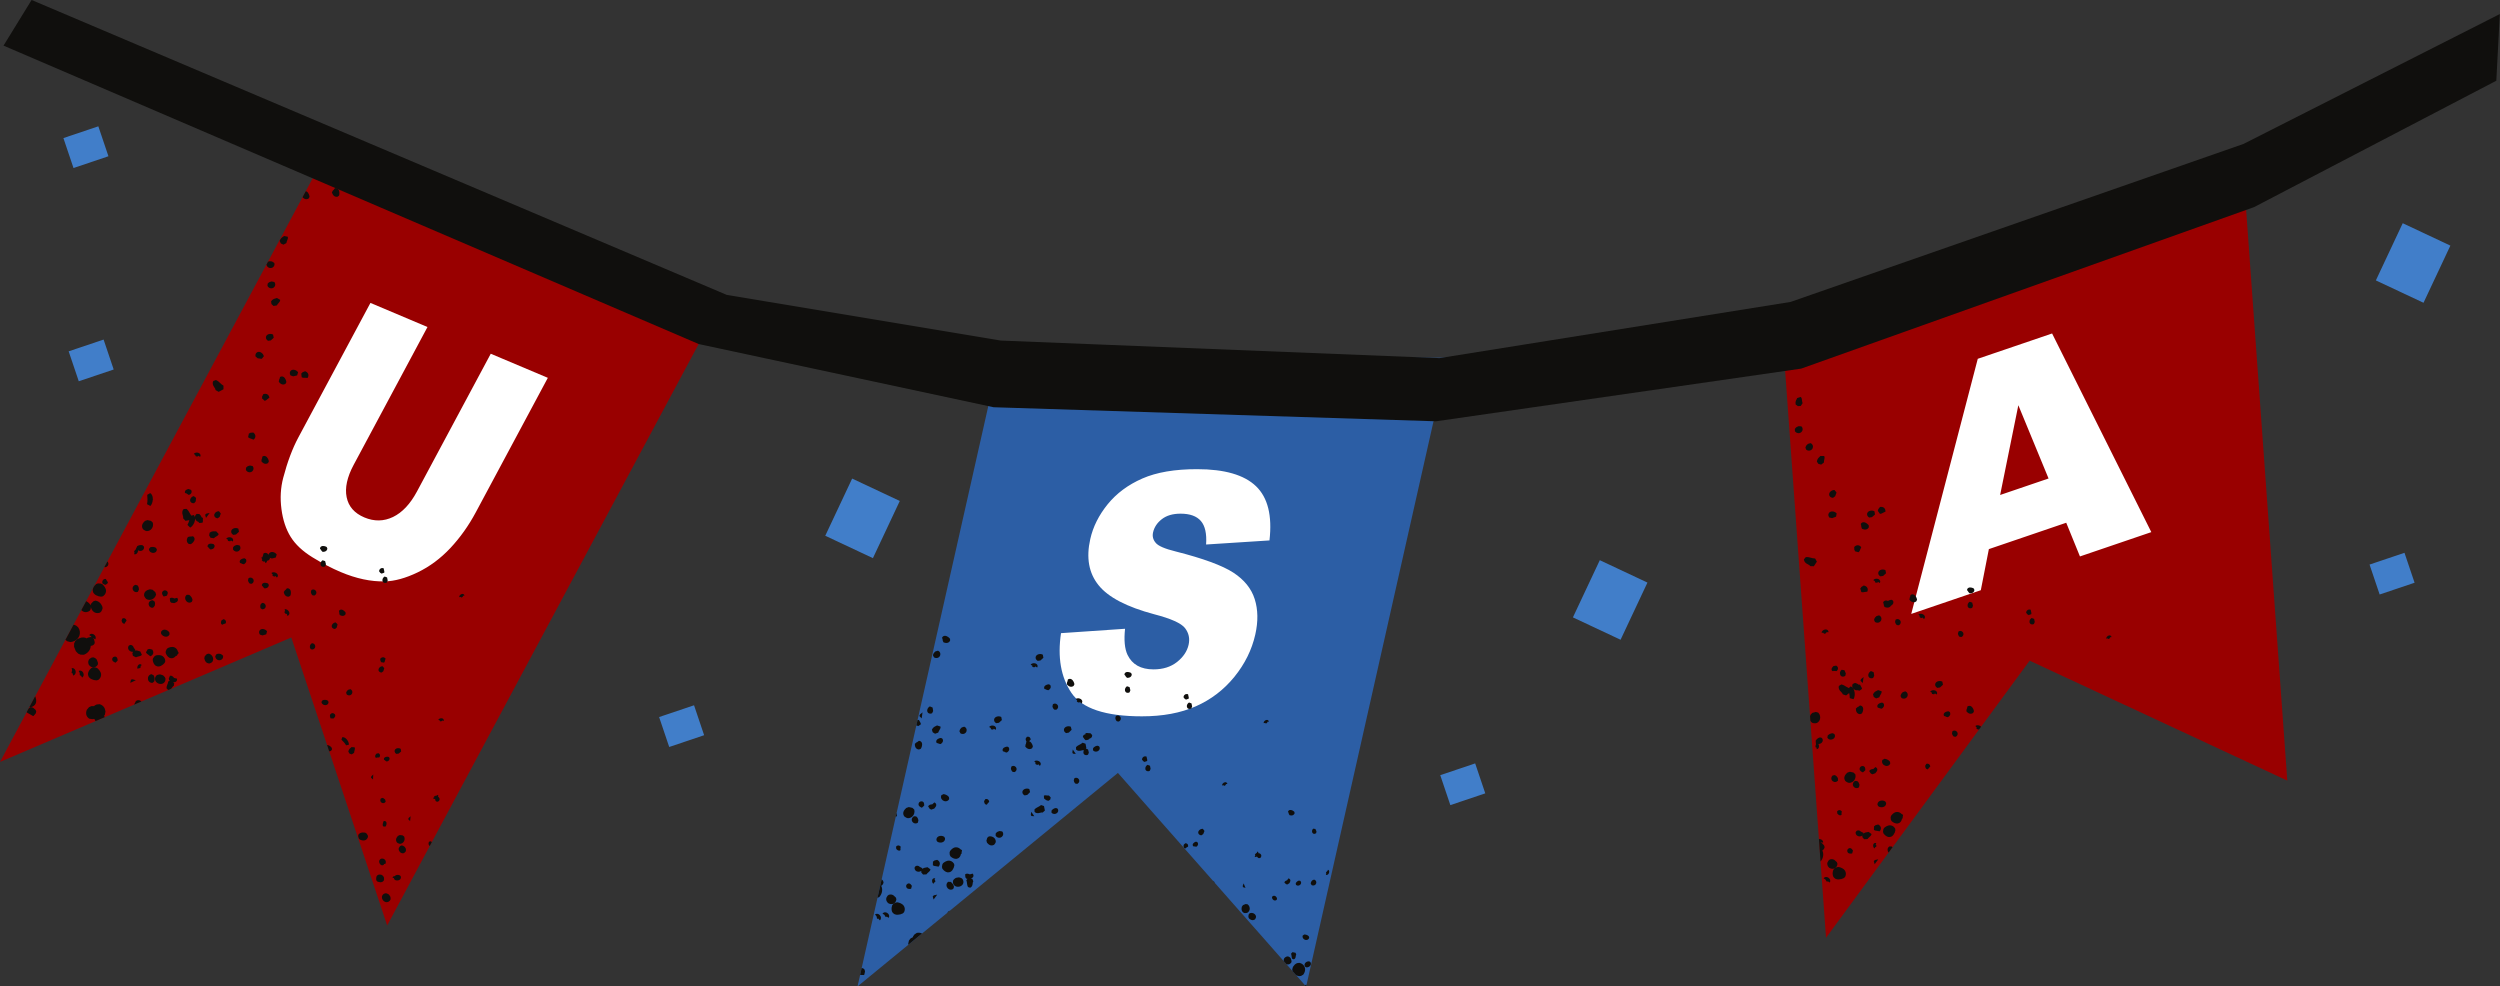
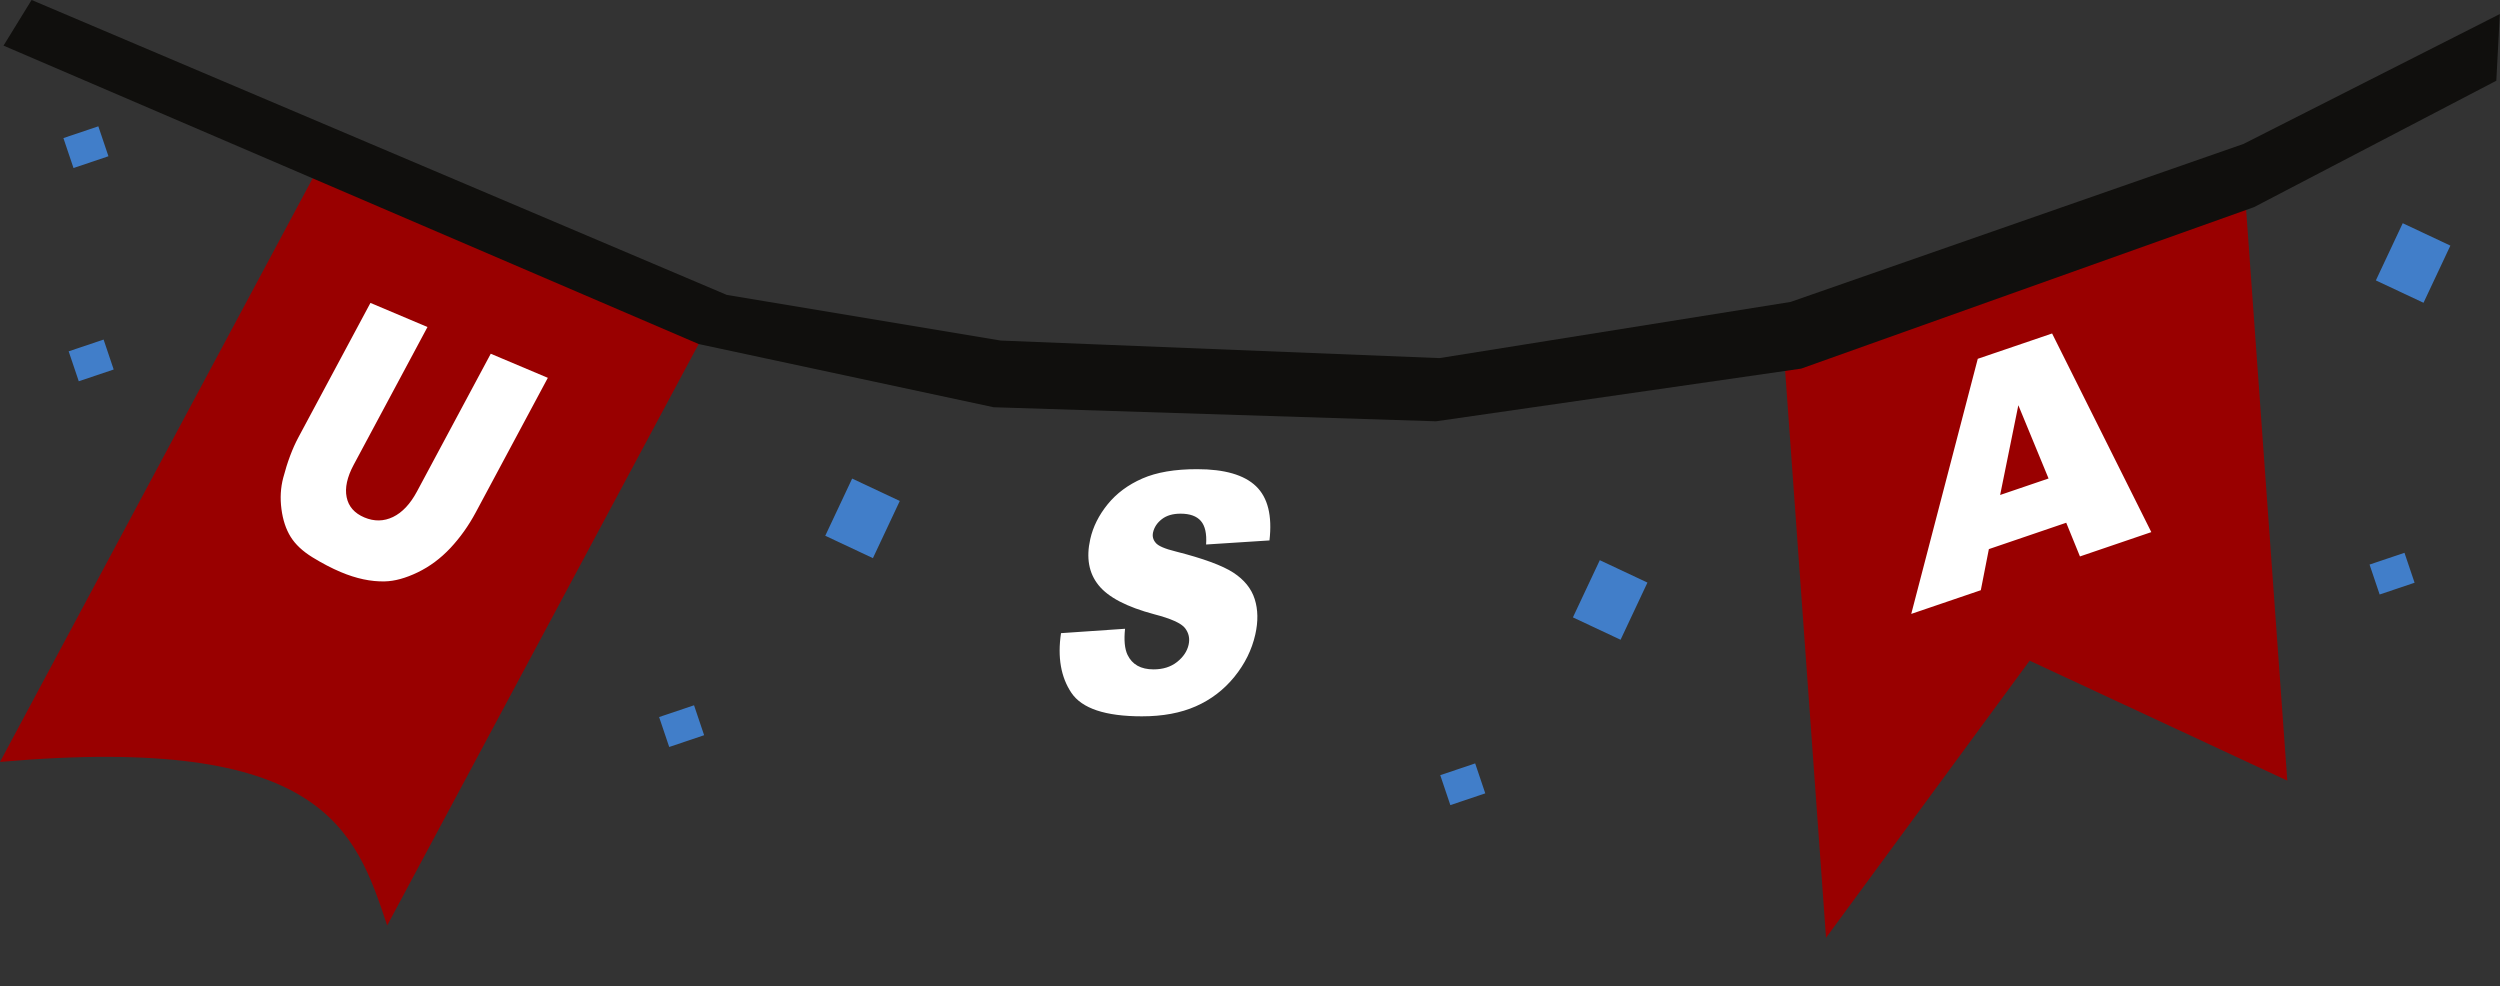
<svg xmlns="http://www.w3.org/2000/svg" fill="#000000" height="187.3" preserveAspectRatio="xMidYMid meet" version="1" viewBox="0.0 0.0 474.7 187.3" width="474.7" zoomAndPan="magnify">
  <rect x="0.0" y="0.0" width="474.7" height="187.3" fill="#333333" stroke="none" />
  <defs>
    <clipPath id="a">
-       <path d="M 162 67 L 275 67 L 275 187.328 L 162 187.328 Z M 162 67" />
-     </clipPath>
+       </clipPath>
    <clipPath id="b">
      <path d="M 0 0 L 474.672 0 L 474.672 80 L 0 80 Z M 0 0" />
    </clipPath>
    <clipPath id="c">
-       <path d="M 5 35 L 401 35 L 401 187.328 L 5 187.328 Z M 5 35" />
-     </clipPath>
+       </clipPath>
  </defs>
  <g>
    <g clip-path="url(#a)" id="change1_1">
      <path d="M 248.012 187.328 C 236.098 173.809 224.18 160.285 212.266 146.762 C 195.785 160.273 179.309 173.789 162.828 187.301 C 171.797 147.496 180.766 107.695 189.734 67.895 L 274.918 67.922 L 248.012 187.328" fill="#2c5ea5" />
    </g>
    <g id="change2_1">
-       <path d="M 133.965 62.887 L 60.449 31.836 C 40.301 69.449 20.152 107.062 0 144.676 C 18.438 136.801 36.871 128.922 55.309 121.043 C 61.379 139.273 67.445 157.5 73.516 175.727 Z M 434.312 148.223 C 418.004 140.633 401.695 133.039 385.387 125.449 C 372.496 142.984 359.609 160.523 346.727 178.062 C 344 140.277 341.273 102.492 338.551 64.707 L 426.137 34.867 L 434.312 148.223" fill="#990000" />
+       <path d="M 133.965 62.887 L 60.449 31.836 C 40.301 69.449 20.152 107.062 0 144.676 C 61.379 139.273 67.445 157.5 73.516 175.727 Z M 434.312 148.223 C 418.004 140.633 401.695 133.039 385.387 125.449 C 372.496 142.984 359.609 160.523 346.727 178.062 C 344 140.277 341.273 102.492 338.551 64.707 L 426.137 34.867 L 434.312 148.223" fill="#990000" />
    </g>
    <g id="change3_1">
      <path d="M 388.98 90.855 L 383.242 76.945 L 379.785 93.988 Z M 392.336 99.258 L 377.645 104.266 L 376.117 112.07 L 362.906 116.57 L 375.539 68.129 L 389.652 63.32 L 408.492 101.039 L 394.941 105.656 Z M 201.465 120.223 L 213.625 119.391 C 213.395 121.559 213.555 123.207 214.094 124.344 C 214.977 126.18 216.621 127.102 219.027 127.102 C 220.824 127.102 222.312 126.633 223.5 125.695 C 224.684 124.754 225.414 123.664 225.691 122.43 C 225.957 121.25 225.73 120.199 225.016 119.27 C 224.301 118.34 222.348 117.461 219.164 116.637 C 213.957 115.25 210.434 113.414 208.598 111.121 C 206.742 108.828 206.219 105.91 207.02 102.359 C 207.543 100.027 208.645 97.824 210.324 95.75 C 212.008 93.676 214.199 92.047 216.902 90.863 C 219.605 89.676 223.074 89.082 227.316 89.086 C 232.52 89.086 236.246 90.168 238.492 92.324 C 240.738 94.48 241.59 97.914 241.047 102.617 L 229.012 103.391 C 229.156 101.344 228.828 99.859 228.027 98.93 C 227.23 98 225.941 97.535 224.16 97.535 C 222.699 97.535 221.52 97.879 220.621 98.57 C 219.727 99.262 219.164 100.105 218.941 101.094 C 218.781 101.816 218.938 102.469 219.422 103.043 C 219.879 103.645 221.16 104.203 223.266 104.719 C 228.469 106.039 232.109 107.379 234.184 108.73 C 236.258 110.082 237.613 111.762 238.246 113.762 C 238.879 115.766 238.914 118.004 238.355 120.48 C 237.699 123.391 236.371 126.074 234.375 128.531 C 232.379 130.984 229.938 132.848 227.062 134.113 C 224.184 135.383 220.77 136.02 216.824 136.016 C 209.898 136.016 205.438 134.527 203.438 131.555 C 201.441 128.582 200.781 124.805 201.465 120.223 Z M 93.184 67.168 L 104.023 71.742 L 90.336 97.293 C 88.977 99.828 87.371 102.082 85.52 104.062 C 83.664 106.039 81.594 107.578 79.309 108.68 C 77.023 109.781 74.941 110.355 73.055 110.395 C 70.434 110.457 67.645 109.867 64.688 108.617 C 62.977 107.895 61.191 106.961 59.324 105.816 C 57.461 104.668 56.082 103.375 55.188 101.934 C 54.293 100.492 53.711 98.734 53.441 96.66 C 53.168 94.586 53.281 92.613 53.773 90.742 C 54.562 87.73 55.523 85.172 56.648 83.066 L 70.34 57.516 L 81.172 62.094 L 67.16 88.254 C 65.906 90.59 65.461 92.645 65.82 94.406 C 66.176 96.172 67.297 97.453 69.184 98.25 C 71.055 99.039 72.867 99.008 74.625 98.164 C 76.383 97.316 77.898 95.703 79.172 93.328 L 93.184 67.168" fill="#ffffff" />
    </g>
    <g clip-path="url(#b)" id="change4_2">
      <path d="M 0.668 8.664 C 44.668 27.551 88.668 46.441 132.668 65.328 C 151.332 69.328 170 73.328 188.668 77.328 C 216.668 78.219 244.668 79.109 272.668 79.996 C 295.777 76.664 318.891 73.328 342 69.996 C 370.668 59.773 399.332 49.551 428 39.328 C 443.332 31.328 458.668 23.328 474 15.328 C 474.223 11.109 474.445 6.887 474.668 2.664 C 458.445 10.887 442.223 19.109 426 27.328 C 397.332 37.328 368.668 47.328 340 57.328 C 317.777 60.887 295.555 64.441 273.332 67.996 C 245.555 66.887 217.777 65.773 190 64.664 C 172.668 61.773 155.332 58.887 138 55.996 C 94 37.328 50 18.664 6 -0.004 C 4.223 2.887 2.445 5.773 0.668 8.664" fill="#100f0d" />
    </g>
    <g clip-path="url(#c)" id="change4_1">
-       <path d="M 27.41 99.031 C 26.781 99.633 26.961 100.168 27.125 100.438 L 27.289 100.598 L 27.621 100.785 L 27.844 100.848 C 28.164 100.855 28.465 100.738 28.688 100.523 C 29.016 100.211 29.145 99.723 29.02 99.246 L 28.676 98.91 L 28 98.754 L 27.543 98.906 Z M 6.285 135.969 L 6.379 135.93 L 6.75 135.512 C 6.781 135.449 6.875 135.289 6.871 135.051 L 6.738 134.77 L 6.309 134.402 C 6.211 134.348 6.059 134.277 5.844 134.277 L 5.566 134.398 L 5.414 134.57 C 5.305 134.77 5.199 134.973 5.09 135.176 C 5.086 135.203 5.078 135.223 5.078 135.25 L 5.09 135.281 C 5.488 135.512 5.887 135.742 6.285 135.969 Z M 64.84 115.75 C 64.641 115.734 64.461 115.828 64.359 116.008 L 64.445 116.422 C 64.41 116.395 64.391 116.324 64.387 116.324 L 64.508 116.777 C 65.207 117.176 65.531 116.77 65.609 116.637 L 65.633 116.344 C 65.566 116.188 65.207 115.781 64.84 115.75 Z M 49.84 120.656 C 49.934 120.613 50.035 120.594 50.133 120.57 C 50.277 120.535 50.418 120.5 50.559 120.441 L 50.707 119.867 C 50.527 119.625 50.246 119.469 49.953 119.441 C 49.723 119.418 49.516 119.48 49.375 119.617 C 49.289 119.695 49.035 120.004 49.348 120.5 Z M 63.629 119.426 L 63.945 119.148 C 63.957 119.062 63.984 118.984 64.008 118.902 C 64.043 118.789 64.082 118.672 64.094 118.547 L 63.742 118.184 C 63.496 118.199 63.262 118.328 63.117 118.52 C 63.004 118.672 62.961 118.848 63 119.008 C 63.023 119.102 63.137 119.418 63.629 119.426 Z M 38.793 124.992 L 38.832 125.141 C 38.996 125.859 39.465 125.973 39.723 125.98 L 39.91 125.938 L 40.188 125.789 L 40.328 125.656 C 40.465 125.438 40.512 125.176 40.449 124.918 C 40.363 124.547 40.062 124.234 39.664 124.105 L 39.277 124.195 L 38.879 124.602 Z M 28.551 96.074 C 28.828 95.797 28.996 95.312 29.012 94.824 L 29.121 94.773 L 29.012 94.738 C 29.008 94.656 29.016 94.574 29.004 94.496 C 28.957 94.094 28.785 93.797 28.52 93.629 L 27.957 93.961 C 28.012 94.547 28.043 95.168 27.918 95.734 Z M 42.84 117.824 C 42.762 117.691 42.625 117.605 42.445 117.57 L 42.062 117.793 C 42.055 117.824 42.039 117.855 42.027 117.887 C 41.977 118.016 41.82 118.41 42.184 118.621 L 42.402 118.555 C 42.379 118.551 42.359 118.539 42.352 118.531 L 42.855 118.371 C 42.895 118.25 42.961 118.031 42.84 117.824 Z M 61.852 133.891 C 62.195 133.852 62.418 133.582 62.383 133.258 L 62.207 133.008 C 61.93 132.863 61.621 132.848 61.262 132.953 L 61.043 133.262 L 61.051 133.344 C 61.121 133.738 61.516 133.934 61.852 133.891 Z M 58.918 122.426 C 58.914 122.449 58.906 122.477 58.895 122.516 C 58.859 122.609 58.812 122.75 58.844 122.941 C 58.855 122.996 58.871 123.055 58.898 123.121 L 59.176 123.324 C 59.395 123.34 59.586 123.27 59.711 123.129 C 59.832 122.996 59.883 122.812 59.852 122.633 C 59.797 122.316 59.523 122.109 59.199 122.141 Z M 54.297 116.578 C 54.398 116.594 54.41 116.551 54.453 116.531 L 54.555 116.945 C 54.848 116.883 55.012 116.621 54.941 116.328 C 54.895 116.121 54.727 115.906 54.523 115.777 C 54.363 115.68 54.199 115.645 54.043 115.676 L 54.141 116.09 C 54.098 116.102 54.047 116.078 54.02 116.133 C 53.93 116.301 54.234 116.566 54.297 116.578 Z M 55.082 111.957 C 54.945 111.766 54.719 111.672 54.477 111.711 L 54.156 112.09 C 54.152 112.035 54.203 111.969 54.199 111.961 L 53.875 112.406 C 54.039 113.324 54.66 113.32 54.848 113.297 L 55.133 113.105 C 55.23 112.93 55.336 112.312 55.082 111.957 Z M 49.453 114.887 C 49.426 114.984 49.387 115.133 49.43 115.328 C 49.445 115.383 49.465 115.441 49.492 115.508 L 49.793 115.699 C 50.016 115.703 50.207 115.617 50.328 115.469 C 50.445 115.324 50.484 115.137 50.441 114.949 C 50.367 114.633 50.074 114.434 49.746 114.484 L 49.473 114.793 C 49.473 114.816 49.465 114.848 49.453 114.887 Z M 17.609 112.16 L 17.68 112.438 L 17.75 112.594 C 18.004 112.949 18.316 113.066 18.504 113.133 L 18.516 113.113 L 18.656 113.203 L 19.188 113.297 L 19.516 113.234 C 19.59 113.188 19.656 113.141 19.711 113.09 C 19.973 112.859 20.113 112.574 20.133 112.219 C 20.137 111.625 19.688 111.18 19.449 110.941 L 19.141 110.809 L 18.613 110.777 L 18.289 110.883 L 18.207 110.953 C 18.059 111.082 17.941 111.223 17.844 111.363 C 17.793 111.457 17.746 111.555 17.695 111.648 C 17.648 111.758 17.613 111.871 17.598 111.988 Z M 19.543 110.152 C 19.469 110.246 19.387 110.414 19.43 110.68 L 19.453 110.766 L 19.82 111 C 19.91 110.988 19.961 111.004 20.066 111.051 L 20.5 110.695 C 20.461 110.469 20.367 110.355 20.305 110.285 C 20.309 110.289 20.332 110.32 20.371 110.391 L 20.074 109.918 C 19.836 109.93 19.656 110.008 19.543 110.152 Z M 19.867 107.695 C 20.074 107.723 20.273 107.637 20.453 107.445 L 20.539 107.293 C 20.621 107.027 20.562 106.832 20.5 106.719 C 20.473 106.668 20.43 106.645 20.395 106.609 C 20.203 106.965 20.012 107.32 19.82 107.68 C 19.84 107.684 19.852 107.691 19.867 107.695 Z M 12.77 121.762 L 13.395 121.926 C 14.539 121.773 15.297 120.902 15.156 119.898 C 15.113 119.621 15.008 119.355 14.836 119.105 L 14.484 118.812 L 14.145 118.656 L 13.957 118.629 C 13.441 119.586 12.93 120.539 12.418 121.496 Z M 42.434 73.227 C 42.133 73.051 41.969 72.891 41.793 72.723 C 41.59 72.523 41.379 72.32 41.004 72.156 L 40.484 72.352 C 40.293 72.762 40.398 73.141 40.691 73.539 C 40.805 73.695 40.914 73.867 40.922 74.062 L 41.516 74.406 L 42.434 73.914 Z M 17.23 122.641 L 17.547 122.57 C 17.613 122.539 17.789 122.461 17.93 122.266 L 17.992 121.957 L 17.852 121.402 C 17.82 121.336 17.762 121.25 17.68 121.16 C 17.684 121.152 17.691 121.148 17.695 121.145 L 18.086 121.398 C 18.281 121.102 18.168 120.703 17.82 120.477 C 17.699 120.398 17.57 120.355 17.441 120.348 C 17.238 120.34 17.051 120.43 16.945 120.594 L 17.324 120.84 C 17.316 120.852 17.297 120.844 17.289 120.859 C 17.344 120.898 17.371 120.945 17.391 120.992 L 17.23 120.957 L 16.672 121.078 C 16.633 121.098 16.547 121.145 16.457 121.215 L 16.234 121.105 L 15.875 121.035 L 15.43 121.066 L 14.719 121.328 L 14.27 121.75 L 14.074 122.191 L 14.062 122.809 L 14.398 123.652 L 14.844 124.113 L 15.297 124.309 L 15.926 124.324 C 16.73 124.016 17.211 123.352 17.23 122.641 Z M 13.621 127.828 C 13.691 127.852 13.723 127.82 13.77 127.809 L 13.883 128.273 C 14.25 128.195 14.453 127.82 14.352 127.406 C 14.32 127.266 14.25 127.137 14.156 127.043 C 14.008 126.891 13.797 126.824 13.598 126.867 L 13.707 127.32 C 13.691 127.324 13.68 127.305 13.664 127.312 C 13.711 127.52 13.512 127.578 13.621 127.828 Z M 28.277 104.25 L 28.285 104.344 C 28.348 104.789 28.781 105.023 29.164 104.988 C 29.551 104.953 29.812 104.66 29.781 104.293 L 29.594 104.008 C 29.289 103.836 28.941 103.805 28.535 103.914 Z M 15.93 116.176 C 16.23 116.277 16.562 116.242 16.859 116.082 C 16.918 116.051 16.977 116.012 17.047 115.961 L 17.211 115.68 L 17.262 115.273 C 17.336 115.582 17.48 115.969 17.84 116.211 C 18.109 116.395 18.445 116.457 18.785 116.383 C 18.852 116.367 18.922 116.348 19.004 116.316 L 19.246 116.086 L 19.461 115.609 L 19.465 115.273 C 19.355 114.996 19.027 114.152 18.098 114.043 L 17.73 114.176 L 17.32 114.598 L 17.211 114.938 L 17.188 114.848 C 17.07 114.695 16.785 114.336 16.352 114.152 C 16.047 114.719 15.746 115.285 15.441 115.852 C 15.574 115.988 15.727 116.109 15.93 116.176 Z M 15.215 128.301 C 15.289 128.305 15.312 128.27 15.352 128.242 L 15.586 128.652 C 15.906 128.48 15.992 128.07 15.785 127.707 C 15.715 127.578 15.613 127.48 15.5 127.414 C 15.32 127.309 15.105 127.305 14.93 127.402 L 15.156 127.801 C 15.145 127.805 15.129 127.789 15.113 127.801 C 15.215 127.984 15.047 128.094 15.215 128.301 Z M 27.324 103.77 L 27.082 103.539 C 26.75 103.449 26.414 103.496 26.055 103.691 L 25.91 104.02 C 25.902 104.016 25.898 104.012 25.891 104.008 L 25.781 104.344 C 25.777 104.336 25.777 104.32 25.77 104.32 C 25.66 104.496 25.48 104.523 25.449 104.836 C 25.492 104.887 25.531 104.867 25.57 104.875 L 25.457 105.234 C 25.586 105.273 25.719 105.262 25.84 105.203 C 26.047 105.102 26.141 104.891 26.176 104.773 C 26.207 104.672 26.219 104.578 26.215 104.488 C 26.422 104.617 26.68 104.652 26.902 104.574 C 27.262 104.453 27.434 104.113 27.324 103.77 Z M 17.684 124.816 L 17.387 124.863 L 17.02 125.09 L 16.852 125.301 L 16.762 125.582 L 16.75 125.758 L 16.793 126.051 L 16.863 126.219 C 16.926 126.309 17.109 126.57 17.441 126.68 C 17.602 126.73 18.152 126.852 18.566 126.219 L 18.609 125.883 L 18.387 125.262 C 18.332 125.188 18.168 124.961 17.844 124.855 Z M 26.184 112.375 L 26.383 111.945 C 26.375 111.918 26.371 111.887 26.371 111.832 C 26.363 111.672 26.359 111.438 26.121 111.16 L 25.73 111.043 C 25.242 111.191 25.047 111.656 25.262 112.059 C 25.441 112.398 25.836 112.535 26.184 112.375 Z M 41.848 125.344 C 42.23 125.242 42.445 124.883 42.355 124.492 L 41.953 124.188 C 41.922 124.188 41.887 124.176 41.836 124.164 C 41.711 124.137 41.527 124.094 41.293 124.156 C 41.223 124.176 41.156 124.199 41.078 124.238 L 40.871 124.605 C 40.887 124.867 41.008 125.094 41.203 125.23 C 41.391 125.363 41.625 125.402 41.848 125.344 Z M 49.715 106.305 C 49.672 106.488 50.035 106.656 50.098 106.652 C 50.191 106.641 50.195 106.598 50.227 106.566 L 50.438 106.93 C 50.695 106.789 50.773 106.5 50.625 106.242 C 50.523 106.059 50.312 105.898 50.086 105.836 C 49.906 105.781 49.742 105.793 49.605 105.867 L 49.812 106.234 C 49.777 106.254 49.723 106.246 49.715 106.305 Z M 51.039 111.059 L 50.906 110.812 C 50.773 110.715 50.277 110.566 49.969 110.73 C 49.805 110.816 49.711 110.984 49.723 111.18 L 50.008 111.477 C 49.965 111.473 49.914 111.426 49.906 111.426 L 50.242 111.73 C 51.004 111.699 51.047 111.207 51.039 111.059 Z M 51.621 106.051 C 51.723 106.012 51.824 105.992 51.926 105.977 C 52.074 105.945 52.219 105.918 52.363 105.863 L 52.543 105.285 C 52.367 105.035 52.09 104.863 51.793 104.82 C 51.562 104.789 51.348 104.844 51.199 104.977 C 51.109 105.055 50.836 105.352 51.129 105.871 Z M 44.867 103.508 C 44.75 103.539 44.57 103.586 44.398 103.75 C 44.348 103.797 44.301 103.852 44.254 103.922 L 44.246 104.336 C 44.391 104.562 44.598 104.703 44.836 104.734 C 45.055 104.766 45.281 104.691 45.441 104.535 C 45.723 104.27 45.734 103.855 45.473 103.555 L 44.98 103.469 C 44.957 103.48 44.918 103.492 44.867 103.508 Z M 62.781 136.41 L 63.34 136.426 C 63.363 136.398 63.391 136.367 63.414 136.34 C 63.453 136.301 63.488 136.262 63.52 136.227 C 63.57 136.168 63.711 135.992 63.648 135.77 C 63.605 135.617 63.484 135.5 63.289 135.426 L 63.156 135.406 C 62.938 135.426 62.816 135.52 62.754 135.594 C 62.531 135.867 62.703 136.246 62.781 136.41 Z M 72.695 124.801 C 72.574 124.805 72.398 124.855 72.234 125.051 L 72.184 125.121 L 72.254 125.535 C 72.324 125.586 72.348 125.637 72.383 125.742 L 72.93 125.824 C 73.07 125.656 73.09 125.52 73.102 125.43 C 73.102 125.434 73.094 125.473 73.07 125.543 L 73.219 125.031 C 73.051 124.871 72.879 124.789 72.695 124.801 Z M 71.871 127.266 C 71.887 127.359 71.977 127.676 72.457 127.707 L 72.785 127.457 C 72.801 127.371 72.832 127.297 72.859 127.223 C 72.902 127.109 72.941 127 72.965 126.879 L 72.641 126.504 C 72.398 126.508 72.16 126.617 72.012 126.801 C 71.895 126.941 71.844 127.105 71.871 127.266 Z M 63.027 142.348 L 63.012 142.035 C 62.844 141.754 62.578 141.566 62.199 141.457 L 62.117 141.488 C 62.246 141.883 62.379 142.277 62.508 142.668 C 62.727 142.66 62.922 142.555 63.027 142.348 Z M 66.559 130.867 L 66.141 130.961 C 66.125 130.98 66.102 130.996 66.066 131.023 C 65.984 131.09 65.859 131.184 65.781 131.371 C 65.754 131.426 65.738 131.484 65.723 131.559 L 65.855 131.891 C 66.043 132.023 66.254 132.07 66.449 132.02 C 66.633 131.973 66.781 131.84 66.859 131.66 C 66.988 131.359 66.863 131.023 66.559 130.867 Z M 71.457 143.117 C 71.445 143.141 71.422 143.164 71.406 143.191 C 71.328 143.289 71.086 143.602 71.355 143.879 L 71.57 143.871 C 71.551 143.863 71.535 143.852 71.531 143.84 L 72.023 143.82 C 72.086 143.727 72.203 143.547 72.145 143.332 C 72.109 143.199 72.012 143.09 71.855 143.012 Z M 64.984 139.984 L 64.836 140.457 C 65.164 140.777 65.504 141.129 65.719 141.523 L 66.254 141.41 C 66.273 141.035 66.047 140.562 65.703 140.25 C 65.469 140.039 65.223 139.949 64.984 139.984 Z M 66.59 142 C 66.426 142.129 66.207 142.309 66.137 142.727 L 66.371 143.105 L 66.801 143.242 L 67.242 142.941 C 67.25 142.754 67.289 142.605 67.328 142.477 C 67.379 142.289 67.43 142.102 67.332 141.898 L 66.738 141.855 C 66.707 141.906 66.656 141.949 66.59 142 Z M 51.047 87.625 C 51.051 87.422 50.844 86.832 50.457 86.641 C 50.25 86.531 50.012 86.555 49.82 86.699 L 49.727 87.184 C 49.699 87.137 49.707 87.055 49.703 87.051 L 49.633 87.59 C 50.211 88.324 50.746 88.031 50.895 87.926 Z M 28.996 129.645 L 29.277 129.402 C 29.41 129.047 29.383 128.672 29.191 128.246 L 28.773 128.016 L 28.668 128.035 C 28.188 128.168 28.008 128.668 28.117 129.074 C 28.223 129.488 28.598 129.727 28.996 129.645 Z M 26.652 133.043 C 26.434 132.926 26.172 132.918 25.941 133.02 L 25.758 133.191 L 25.66 133.383 L 25.699 133.426 L 25.516 133.645 L 25.48 133.789 C 25.934 133.594 26.391 133.402 26.848 133.207 C 26.785 133.145 26.727 133.078 26.652 133.043 Z M 35.934 112.949 L 35.465 112.941 L 35.387 113.008 C 35.031 113.344 35.117 113.867 35.402 114.176 C 35.695 114.488 36.125 114.523 36.434 114.266 L 36.559 113.926 C 36.504 113.551 36.301 113.234 35.934 112.949 Z M 32.188 120.457 L 32.184 120.152 C 32.039 119.824 31.633 119.562 31.258 119.555 C 30.949 119.555 30.695 119.719 30.578 119.996 L 30.578 120.301 C 30.719 120.637 31.129 120.898 31.504 120.902 C 31.816 120.906 32.07 120.742 32.188 120.457 Z M 24.863 129.062 L 24.734 129.66 L 25.789 129.164 L 25.199 128.988 C 25.121 128.992 25 128.996 24.863 129.062 Z M 32.98 113.578 C 32.816 113.52 32.508 113.402 32.242 113.617 L 32.297 114.203 C 32.383 114.254 32.406 114.301 32.465 114.43 L 33.066 114.527 C 33.09 114.512 33.172 114.48 33.227 114.461 C 33.402 114.395 33.598 114.32 33.711 114.145 C 33.758 114.074 33.895 113.816 33.648 113.508 L 32.992 113.668 C 33.012 113.641 33.066 113.617 33.102 113.621 C 33.082 113.617 33.02 113.598 32.98 113.578 Z M 29.625 126.438 L 29.871 126.531 L 30.023 126.559 C 30.418 126.559 30.656 126.391 30.805 126.285 L 30.793 126.27 L 30.93 126.211 L 31.262 125.867 L 31.379 125.59 C 31.379 125.512 31.371 125.438 31.363 125.371 C 31.32 125.059 31.168 124.805 30.91 124.609 C 30.461 124.293 29.906 124.395 29.605 124.445 L 29.352 124.602 L 29.07 124.977 L 28.992 125.27 L 29.004 125.367 C 29.066 125.785 29.227 126.121 29.488 126.355 Z M 40.75 103.598 L 40.598 103.352 C 40.457 103.262 39.941 103.141 39.641 103.324 C 39.473 103.422 39.387 103.602 39.41 103.801 L 39.719 104.086 C 39.676 104.086 39.621 104.039 39.613 104.039 L 39.977 104.336 C 40.75 104.258 40.766 103.75 40.75 103.598 Z M 28.113 124.277 C 28.109 124.273 28.066 124.246 27.992 124.18 L 28.543 124.621 C 28.82 124.508 29 124.336 29.074 124.117 C 29.121 123.973 29.145 123.734 28.977 123.441 L 28.918 123.344 L 28.383 123.211 C 28.281 123.27 28.215 123.27 28.07 123.258 L 27.711 123.867 C 27.852 124.121 28.012 124.215 28.113 124.277 Z M 41.527 101.402 L 41.051 100.891 C 40.977 100.91 40.898 100.902 40.797 100.895 C 40.551 100.871 40.215 100.848 39.809 101.145 L 39.707 101.648 L 39.969 102.109 L 40.598 102.203 C 40.758 102.051 40.914 101.961 41.051 101.879 C 41.246 101.766 41.453 101.648 41.527 101.402 Z M 32.707 130.523 C 32.781 130.402 32.871 130.277 33.012 130.219 L 33.078 129.707 L 32.852 129.523 C 33.023 129.539 33.203 129.551 33.363 129.465 C 33.441 129.422 33.691 129.254 33.613 128.863 L 32.934 128.699 C 32.965 128.684 33.031 128.688 33.059 128.707 C 33.039 128.695 32.996 128.648 32.969 128.617 C 32.848 128.484 32.621 128.234 32.277 128.305 L 32.043 128.855 C 32.094 128.938 32.098 128.988 32.09 129.137 L 32.262 129.266 L 31.949 129.383 C 31.914 129.645 31.852 129.805 31.781 129.973 C 31.699 130.168 31.617 130.375 31.613 130.684 L 31.91 130.992 C 31.961 130.996 32.004 130.988 32.051 130.984 C 32.184 130.926 32.32 130.867 32.453 130.809 C 32.543 130.734 32.629 130.641 32.707 130.523 Z M 40.68 97.898 C 40.695 98.004 40.785 98.363 41.324 98.418 L 41.703 98.145 C 41.723 98.051 41.758 97.969 41.793 97.883 C 41.844 97.762 41.895 97.637 41.926 97.504 L 41.578 97.07 C 41.301 97.066 41.031 97.18 40.855 97.379 C 40.719 97.535 40.652 97.719 40.68 97.898 Z M 47.359 88.422 C 47.238 88.449 47.051 88.492 46.871 88.648 C 46.82 88.695 46.77 88.75 46.715 88.82 L 46.691 89.242 C 46.824 89.477 47.031 89.629 47.27 89.668 C 47.492 89.711 47.723 89.645 47.895 89.496 C 48.191 89.238 48.227 88.816 47.973 88.5 L 47.473 88.391 C 47.449 88.402 47.41 88.414 47.359 88.422 Z M 58.527 71.031 C 58.477 70.883 58.352 70.676 58.039 70.531 L 57.93 70.488 L 57.422 70.699 C 57.379 70.805 57.324 70.848 57.203 70.922 L 57.285 71.637 C 57.555 71.762 57.742 71.742 57.859 71.734 C 57.852 71.734 57.805 71.734 57.703 71.723 L 58.41 71.762 C 58.566 71.504 58.602 71.258 58.527 71.031 Z M 26.344 126.195 C 26.211 126.289 26.105 126.469 26.078 126.648 C 26.055 126.789 26.086 126.918 26.156 127.02 L 26.426 126.828 C 26.449 126.855 26.449 126.898 26.496 126.902 C 26.648 126.918 26.742 126.625 26.73 126.574 C 26.711 126.504 26.676 126.504 26.648 126.48 L 26.918 126.289 C 26.777 126.102 26.535 126.059 26.344 126.195 Z M 30.152 129.816 C 30.504 129.93 30.859 129.875 31.102 129.672 C 31.352 129.469 31.465 129.148 31.41 128.801 L 31.316 128.602 L 31.082 128.332 L 30.898 128.207 L 30.473 128.07 L 30.258 128.059 L 29.906 128.141 L 29.715 128.246 C 29.469 128.5 29.379 128.824 29.465 129.133 C 29.543 129.445 29.801 129.699 30.152 129.816 Z M 31.719 113.012 C 31.746 112.957 31.773 112.91 31.793 112.859 C 31.824 112.785 31.922 112.562 31.789 112.348 C 31.703 112.199 31.543 112.113 31.32 112.09 L 31.172 112.109 C 30.953 112.188 30.852 112.324 30.809 112.422 C 30.66 112.77 30.953 113.121 31.078 113.27 L 31.664 113.121 C 31.68 113.086 31.699 113.047 31.719 113.012 Z M 19.785 135.852 C 19.832 135.805 19.875 135.777 19.914 135.723 L 20.031 135.094 L 19.906 134.598 L 19.816 134.387 C 19.602 134.035 19.293 133.809 18.906 133.711 L 18.367 133.766 L 17.988 133.949 L 17.871 134.074 L 17.348 134.078 L 16.898 134.285 L 16.48 134.781 C 16.145 135.621 16.516 136.207 16.973 136.473 L 17.59 136.555 L 17.781 136.5 L 17.793 136.539 C 17.844 136.535 17.898 136.52 17.953 136.512 L 17.957 136.578 C 17.98 136.645 18.039 136.777 18.152 136.922 C 18.723 136.676 19.289 136.434 19.859 136.191 Z M 28.238 114.832 C 28.316 115.215 28.668 115.461 29.059 115.402 L 29.375 115.039 C 29.375 115.012 29.383 114.98 29.398 114.926 C 29.438 114.77 29.5 114.539 29.344 114.203 L 28.996 113.977 C 28.469 113.984 28.145 114.383 28.238 114.832 Z M 22.039 124.719 C 21.895 124.645 21.723 124.656 21.535 124.75 L 21.43 124.84 C 21.293 125.016 21.289 125.176 21.305 125.277 C 21.367 125.637 21.781 125.77 21.961 125.828 L 22.348 125.41 C 22.34 125.375 22.336 125.332 22.332 125.293 C 22.324 125.238 22.32 125.188 22.309 125.137 C 22.297 125.059 22.258 124.828 22.039 124.719 Z M 36.945 102.41 C 36.965 102.172 36.848 101.949 36.633 101.824 L 36.117 101.902 C 36.152 101.859 36.234 101.844 36.238 101.836 L 35.68 101.961 C 35.191 102.777 35.691 103.184 35.855 103.289 L 36.211 103.328 C 36.406 103.258 36.906 102.848 36.945 102.41 Z M 26.641 123.707 C 26.57 123.703 26.492 123.672 26.402 123.633 C 26.207 123.555 25.941 123.461 25.578 123.531 C 25.613 123.484 25.672 123.457 25.691 123.398 L 25.375 122.945 C 25.336 122.828 25.262 122.586 24.957 122.488 C 24.898 122.465 24.832 122.453 24.762 122.449 L 24.449 122.598 C 24.316 122.805 24.285 123.035 24.371 123.254 C 24.5 123.602 24.934 123.828 25.277 123.762 L 25.129 124.02 L 25.234 124.531 L 25.809 124.809 C 26.008 124.715 26.184 124.676 26.34 124.641 C 26.562 124.59 26.793 124.539 26.941 124.332 Z M 5.75 134.281 C 5.836 134.273 5.914 134.258 5.988 134.238 C 6.324 134.148 6.578 133.953 6.75 133.645 C 7.016 133.121 6.805 132.535 6.691 132.223 L 6.68 132.207 C 6.316 132.887 5.953 133.566 5.59 134.242 Z M 27.629 113.59 L 27.801 113.754 C 28.086 113.906 28.41 113.949 28.719 113.867 C 29.164 113.746 29.52 113.375 29.641 112.898 L 29.492 112.438 L 28.961 111.977 L 28.473 111.898 L 28.293 111.945 C 27.434 112.176 27.336 112.734 27.352 113.051 L 27.422 113.27 Z M 16.801 128.41 L 16.879 128.559 C 17.145 128.902 17.453 129 17.641 129.059 L 17.652 129.039 L 17.793 129.121 L 18.32 129.191 L 18.641 129.113 C 18.711 129.062 18.773 129.016 18.824 128.961 C 19.074 128.727 19.199 128.438 19.199 128.09 C 19.18 127.504 18.719 127.086 18.469 126.863 L 18.164 126.742 L 17.645 126.734 L 17.332 126.855 L 17.254 126.926 C 16.922 127.242 16.734 127.594 16.703 127.969 L 16.719 128.141 Z M 39.207 97.52 C 39.141 97.559 39.035 97.617 38.949 97.742 L 39.117 98.336 L 39.809 97.402 Z M 63.02 36.504 C 63.262 37.445 63.906 37.391 64.098 37.352 L 64.379 37.133 C 64.465 36.941 64.52 36.293 64.23 35.945 C 64.074 35.758 63.832 35.68 63.59 35.738 L 63.285 36.156 C 63.277 36.102 63.324 36.027 63.32 36.02 Z M 36.797 97.793 L 36.34 97.91 C 36.195 97.727 36.094 97.562 36.008 97.398 C 35.871 97.152 35.734 96.895 35.422 96.625 L 34.871 96.656 C 34.562 96.984 34.547 97.375 34.703 97.84 C 34.762 98.02 34.816 98.211 34.762 98.398 L 35.223 98.898 L 35.949 98.766 C 35.859 99.086 35.75 99.395 35.594 99.676 L 36.117 100.188 C 36.555 99.949 36.926 99.367 37.023 98.773 C 37.09 98.371 37.012 98.031 36.797 97.793 Z M 36.188 94.66 C 36.094 94.836 36.074 95.027 36.141 95.195 C 36.18 95.293 36.348 95.613 36.871 95.543 L 37.164 95.199 C 37.16 95.105 37.176 95.016 37.191 94.926 C 37.211 94.797 37.23 94.672 37.227 94.535 L 36.793 94.199 C 36.535 94.258 36.305 94.43 36.188 94.66 Z M 37.648 99.078 L 37.672 99.133 C 37.766 99.172 37.801 99.215 37.867 99.316 L 38.461 99.246 C 38.555 99.027 38.535 98.875 38.523 98.777 C 38.523 98.785 38.527 98.824 38.52 98.906 L 38.527 98.332 C 38.453 98.289 38.383 98.273 38.312 98.254 C 38.215 98.023 38.078 97.805 37.844 97.605 L 37.363 97.578 L 37.281 97.641 C 36.906 97.965 36.969 98.5 37.246 98.824 C 37.359 98.961 37.5 99.035 37.648 99.078 Z M 55.969 71.391 C 56.121 71.363 56.27 71.336 56.418 71.281 L 56.602 70.695 C 56.43 70.438 56.148 70.258 55.848 70.215 C 55.609 70.18 55.395 70.23 55.238 70.363 C 55.148 70.441 54.867 70.742 55.16 71.277 L 55.66 71.461 C 55.762 71.426 55.867 71.406 55.969 71.391 Z M 33.773 123.703 C 33.758 123.648 33.742 123.594 33.723 123.543 C 33.609 123.254 33.406 123.047 33.117 122.918 C 32.621 122.719 32.117 122.938 31.848 123.059 L 31.645 123.266 L 31.465 123.684 L 31.457 123.984 L 31.492 124.074 C 31.645 124.461 31.879 124.742 32.18 124.906 L 32.328 124.957 L 32.582 124.988 L 32.734 124.98 C 33.105 124.891 33.293 124.676 33.406 124.543 L 33.395 124.527 L 33.41 124.52 C 33.449 124.527 33.48 124.547 33.531 124.547 L 33.672 124.383 C 33.648 124.391 33.633 124.391 33.621 124.391 L 33.934 124 C 33.914 123.922 33.859 123.809 33.773 123.703 Z M 50.102 74.812 L 49.992 74.848 L 49.758 75.32 C 49.793 75.43 49.781 75.492 49.738 75.629 L 50.258 76.113 C 50.531 76.039 50.656 75.91 50.734 75.828 C 50.73 75.836 50.695 75.867 50.613 75.922 L 51.156 75.508 C 51.102 75.219 50.973 75.008 50.777 74.887 C 50.645 74.805 50.422 74.727 50.102 74.812 Z M 54.203 72.883 L 54.375 72.582 C 54.383 72.383 54.203 71.77 53.82 71.559 C 53.609 71.441 53.367 71.453 53.168 71.59 L 53.047 72.078 C 53.023 72.031 53.035 71.949 53.031 71.941 L 52.934 72.488 C 53.488 73.258 54.047 72.984 54.203 72.883 Z M 48.496 82.832 C 48.496 82.676 48.445 82.438 48.191 82.203 L 48.102 82.129 L 47.547 82.168 C 47.469 82.254 47.406 82.277 47.262 82.309 L 47.109 83.008 C 47.332 83.211 47.512 83.254 47.633 83.281 C 47.621 83.281 47.574 83.27 47.48 83.227 L 48.152 83.484 C 48.379 83.285 48.496 83.066 48.496 82.832 Z M 23.699 117.414 C 23.562 117.355 23.406 117.363 23.242 117.434 L 23.078 117.832 C 23.086 117.859 23.094 117.891 23.105 117.926 C 23.141 118.055 23.246 118.461 23.652 118.426 L 23.781 118.25 C 23.762 118.258 23.742 118.262 23.73 118.262 L 24.031 117.844 C 23.988 117.727 23.914 117.512 23.699 117.414 Z M 53.816 46.457 L 54.379 46.16 C 54.41 45.941 54.48 45.773 54.543 45.625 C 54.629 45.414 54.719 45.199 54.633 44.949 L 53.938 44.812 C 53.891 44.871 53.824 44.91 53.738 44.965 C 53.531 45.094 53.242 45.273 53.102 45.754 L 53.328 46.23 Z M 58.594 37.703 L 58.773 37.398 C 58.785 37.195 58.605 36.57 58.215 36.352 C 58.164 36.32 58.109 36.324 58.055 36.309 C 57.852 36.691 57.648 37.07 57.445 37.449 C 57.957 38.023 58.449 37.797 58.594 37.703 Z M 51.375 54.738 C 51.602 54.785 51.836 54.719 52.016 54.566 C 52.32 54.305 52.355 53.879 52.102 53.555 L 51.594 53.438 C 51.57 53.449 51.531 53.461 51.48 53.469 C 51.355 53.496 51.168 53.535 50.977 53.695 C 50.926 53.742 50.875 53.797 50.816 53.867 L 50.789 54.297 C 50.922 54.535 51.133 54.695 51.375 54.738 Z M 50.961 50.785 C 51.16 50.91 51.41 50.93 51.637 50.852 C 52.023 50.715 52.215 50.328 52.09 49.93 L 51.648 49.645 C 51.617 49.645 51.578 49.637 51.523 49.633 C 51.395 49.613 51.203 49.578 50.965 49.664 C 50.938 49.676 50.906 49.691 50.879 49.703 C 50.781 49.883 50.688 50.062 50.594 50.238 C 50.648 50.473 50.77 50.672 50.961 50.785 Z M 49.555 66.922 C 49.344 66.805 49.117 66.777 48.918 66.848 C 48.805 66.891 48.426 67.074 48.512 67.676 L 48.922 68.031 C 49.031 68.031 49.141 68.051 49.242 68.074 C 49.398 68.102 49.547 68.129 49.711 68.129 L 50.102 67.645 C 50.031 67.344 49.828 67.074 49.555 66.922 Z M 52.898 57.539 C 53.051 57.367 53.211 57.191 53.203 56.93 L 52.582 56.582 C 52.52 56.621 52.441 56.641 52.344 56.66 C 52.098 56.719 51.766 56.797 51.477 57.211 L 51.539 57.73 L 51.934 58.098 L 52.566 57.996 C 52.672 57.801 52.793 57.66 52.898 57.539 Z M 50.527 63.875 C 50.484 63.988 50.387 64.383 50.895 64.711 L 51.41 64.641 C 51.48 64.562 51.562 64.496 51.645 64.434 C 51.758 64.34 51.871 64.246 51.973 64.129 L 51.852 63.531 C 51.582 63.387 51.254 63.359 50.973 63.461 C 50.754 63.539 50.594 63.688 50.527 63.875 Z M 37.578 86.66 C 37.652 86.609 37.633 86.57 37.652 86.527 L 37.996 86.754 C 38.152 86.516 38.086 86.227 37.84 86.066 C 37.672 85.949 37.414 85.906 37.191 85.949 C 37.016 85.984 36.879 86.07 36.793 86.195 L 37.141 86.422 C 37.117 86.453 37.07 86.473 37.086 86.527 C 37.137 86.707 37.527 86.695 37.578 86.66 Z M 35.785 92.848 C 35.75 92.859 35.711 92.871 35.672 92.883 C 35.516 92.93 35.027 93.074 35.109 93.559 L 35.336 93.707 C 35.324 93.68 35.32 93.66 35.32 93.645 L 35.855 93.984 C 35.996 93.93 36.254 93.832 36.348 93.57 C 36.41 93.402 36.391 93.219 36.285 93.027 Z M 72.598 166.199 L 72.375 166.086 L 71.988 166.059 L 71.754 166.133 L 71.578 166.285 L 71.469 166.484 L 71.422 166.898 C 71.426 166.965 71.434 167.109 71.516 167.262 L 71.73 167.426 L 72.242 167.531 C 72.34 167.527 72.633 167.512 72.859 167.227 L 72.93 167.02 L 72.918 166.672 L 72.84 166.469 Z M 75.969 160.652 L 75.711 161.039 L 75.707 161.363 L 75.758 161.48 C 76.004 162.027 76.391 162.051 76.602 162.02 L 76.742 161.953 L 76.941 161.793 L 77.031 161.668 C 77.105 161.469 77.102 161.25 77.016 161.059 C 76.887 160.77 76.598 160.566 76.266 160.523 Z M 81.449 159.871 C 81.336 160.062 81.352 160.355 81.492 160.547 C 81.523 160.586 81.566 160.602 81.602 160.633 L 82.004 159.879 C 81.895 159.781 81.754 159.727 81.602 159.762 Z M 84 136.41 C 83.848 136.355 83.645 136.367 83.484 136.441 C 83.355 136.496 83.27 136.586 83.23 136.699 L 83.531 136.809 C 83.523 136.84 83.488 136.863 83.512 136.902 C 83.586 137.031 83.875 136.949 83.91 136.914 C 83.957 136.859 83.934 136.836 83.941 136.801 L 84.242 136.91 C 84.32 136.699 84.215 136.488 84 136.41 Z M 73.203 163.41 C 73.145 163.293 73.02 163.129 72.742 163.039 L 72.648 163.012 L 72.574 163.055 L 72.418 163.027 C 72.215 163.102 72.07 163.246 72.016 163.441 C 71.914 163.785 72.164 164.242 72.508 164.301 C 72.637 164.324 72.77 164.289 72.883 164.211 L 72.887 164.055 L 73.176 164.035 C 73.277 163.805 73.285 163.594 73.203 163.41 Z M 76.449 158.621 L 75.902 158.559 L 75.559 158.723 L 75.469 158.832 C 75.031 159.367 75.223 159.773 75.379 159.969 L 75.523 160.078 L 75.801 160.199 L 75.98 160.227 C 76.234 160.199 76.457 160.082 76.613 159.891 C 76.84 159.613 76.895 159.215 76.75 158.852 Z M 73.289 156.02 C 73.18 155.895 73.012 155.859 72.84 155.918 L 72.707 156.316 C 72.707 156.328 72.699 156.375 72.691 156.402 C 72.664 156.52 72.621 156.711 72.758 156.914 L 73.176 156.965 C 73.379 156.777 73.512 156.27 73.289 156.02 Z M 82.496 151.711 C 82.543 151.719 82.586 151.703 82.633 151.695 C 82.629 151.777 82.629 151.879 82.684 152.004 C 82.703 152.047 82.727 152.09 82.762 152.141 L 83.027 152.246 C 83.207 152.215 83.344 152.121 83.418 151.98 C 83.488 151.848 83.492 151.691 83.43 151.547 C 83.379 151.43 83.285 151.348 83.18 151.301 C 83.234 151.164 83.242 151.027 83.156 150.91 L 82.906 151.086 C 82.902 151.078 82.914 151.07 82.906 151.062 C 82.738 151.133 82.594 151.059 82.41 151.258 C 82.414 151.312 82.453 151.32 82.477 151.348 L 82.211 151.535 C 82.277 151.629 82.379 151.691 82.496 151.711 Z M 74.52 166.641 L 74.828 166.75 C 74.828 166.785 74.809 166.812 74.816 166.848 L 74.953 167.055 C 75.203 167.227 75.598 167.23 75.855 167.07 C 76.066 166.938 76.164 166.707 76.117 166.457 L 75.977 166.25 C 75.73 166.082 75.336 166.078 75.082 166.238 C 75.027 166.273 75 166.328 74.961 166.375 C 74.926 166.375 74.887 166.359 74.852 166.363 C 74.695 166.395 74.57 166.496 74.52 166.641 Z M 77.605 155.305 C 77.574 155.355 77.527 155.438 77.516 155.559 L 77.871 155.91 L 77.969 154.988 Z M 69.352 159.531 C 69.574 159.441 69.746 159.258 69.832 159.012 C 69.852 158.965 69.863 158.91 69.875 158.848 L 69.824 158.602 L 69.602 158.266 L 69.387 158.121 C 69.168 158.074 68.496 157.93 68.066 158.461 L 68.004 158.746 L 68.113 159.18 L 68.301 159.406 C 68.527 159.508 68.945 159.695 69.352 159.531 Z M 73.238 152.188 L 73.133 151.836 C 73.113 151.824 73.094 151.805 73.066 151.773 C 72.984 151.684 72.859 151.547 72.582 151.504 L 72.301 151.629 C 72.098 151.961 72.227 152.328 72.551 152.461 C 72.828 152.574 73.121 152.453 73.238 152.188 Z M 75.359 142.098 C 75.172 142.152 75.031 142.27 74.965 142.426 C 74.926 142.516 74.828 142.844 75.234 143.141 L 75.672 143.102 C 75.734 143.039 75.809 142.988 75.879 142.938 C 75.977 142.863 76.078 142.793 76.168 142.699 L 76.094 142.191 C 75.871 142.059 75.598 142.023 75.359 142.098 Z M 70.52 147.402 C 70.488 147.457 70.445 147.547 70.445 147.672 L 70.828 148.012 L 70.871 147.059 Z M 73.953 143.895 L 73.793 143.723 C 73.668 143.672 73.238 143.652 73.027 143.844 C 72.906 143.949 72.867 144.105 72.918 144.258 L 73.211 144.441 C 73.172 144.449 73.121 144.422 73.117 144.422 L 73.453 144.605 C 74.055 144.426 73.988 144.02 73.953 143.895 Z M 74.133 170.855 L 74.168 170.672 L 74.145 170.363 L 74.078 170.188 L 73.848 169.871 L 73.699 169.758 L 73.406 169.633 L 73.215 169.613 C 72.906 169.66 72.672 169.836 72.57 170.094 C 72.465 170.352 72.516 170.656 72.707 170.918 C 72.898 171.176 73.176 171.32 73.457 171.305 C 73.742 171.285 73.988 171.125 74.133 170.855 Z M 344.148 137.266 L 344.371 137.324 L 344.754 137.336 L 344.98 137.281 C 345.266 137.137 345.473 136.891 345.566 136.598 C 345.707 136.164 345.586 135.672 345.25 135.312 L 344.789 135.184 L 344.117 135.363 L 343.789 135.715 L 343.73 135.891 C 343.715 135.945 343.707 135.996 343.695 136.047 C 343.715 136.316 343.734 136.582 343.754 136.852 C 343.855 137.059 344.02 137.188 344.148 137.266 Z M 366.246 145.07 C 366.113 144.992 365.957 144.98 365.777 145.035 L 365.551 145.414 C 365.555 145.445 365.559 145.477 365.562 145.512 C 365.578 145.648 365.633 146.07 366.051 146.086 L 366.211 145.922 C 366.188 145.93 366.168 145.93 366.156 145.926 L 366.523 145.543 C 366.496 145.418 366.453 145.195 366.246 145.07 Z M 375.078 137.852 L 375.359 138.164 C 375.328 138.195 375.273 138.199 375.273 138.258 C 375.273 138.449 375.672 138.539 375.73 138.523 C 375.824 138.488 375.816 138.445 375.848 138.406 L 375.855 138.414 C 375.961 138.273 376.062 138.133 376.168 137.988 C 376.027 137.836 375.785 137.727 375.551 137.711 C 375.359 137.699 375.199 137.746 375.078 137.852 Z M 373.57 134.152 L 373.469 134.645 C 373.441 134.598 373.453 134.512 373.445 134.508 L 373.371 135.051 C 373.953 135.785 374.5 135.484 374.652 135.375 L 374.812 135.07 C 374.812 134.867 374.609 134.273 374.219 134.086 C 374.008 133.98 373.766 134.008 373.57 134.152 Z M 370.73 138.844 L 370.641 139.246 C 370.648 139.266 370.656 139.297 370.664 139.34 C 370.688 139.438 370.723 139.586 370.855 139.738 C 370.895 139.781 370.938 139.82 370.996 139.867 L 371.352 139.895 C 371.547 139.789 371.676 139.625 371.711 139.434 C 371.746 139.254 371.691 139.066 371.562 138.926 C 371.348 138.68 370.996 138.645 370.73 138.844 Z M 343.277 107.152 C 343.449 107.234 343.629 107.328 343.727 107.5 L 344.414 107.52 L 344.988 106.648 L 344.66 106.047 C 344.312 106.035 344.09 105.973 343.855 105.906 C 343.586 105.828 343.301 105.75 342.891 105.785 L 342.527 106.203 C 342.555 106.656 342.828 106.938 343.277 107.152 Z M 346.457 160.836 L 346.363 160.535 L 345.977 160.113 C 345.918 160.07 345.824 160.023 345.711 159.984 C 345.711 159.977 345.715 159.969 345.715 159.961 L 346.18 159.996 C 346.211 159.645 345.922 159.352 345.508 159.316 C 345.461 159.312 345.422 159.336 345.375 159.34 C 345.477 160.758 345.578 162.176 345.68 163.594 C 346.234 162.938 346.34 162.129 346.02 161.5 L 346.266 161.285 C 346.309 161.23 346.426 161.074 346.457 160.836 Z M 345.965 167.547 C 345.969 167.562 345.969 167.582 345.969 167.598 C 345.969 167.582 345.969 167.566 345.965 167.547 Z M 348.324 139.391 L 348.023 139.227 C 347.672 139.223 347.352 139.363 347.047 139.648 L 346.98 140.07 L 347.027 140.148 C 347.297 140.508 347.793 140.508 348.109 140.297 C 348.438 140.078 348.523 139.699 348.324 139.391 Z M 346.945 167.438 C 347.012 167.406 347.016 167.363 347.035 167.32 L 347.438 167.57 C 347.637 167.266 347.52 166.863 347.16 166.641 C 347.035 166.566 346.902 166.523 346.77 166.52 C 346.562 166.516 346.371 166.613 346.262 166.781 L 346.652 167.023 C 346.645 167.035 346.621 167.027 346.617 167.043 C 346.789 167.16 346.695 167.336 346.945 167.438 Z M 345.914 140.102 L 345.59 140.016 C 345.254 140.09 344.98 140.293 344.758 140.633 L 344.789 140.992 C 344.781 140.992 344.773 140.988 344.766 140.992 L 344.828 141.336 C 344.82 141.336 344.816 141.32 344.805 141.324 C 344.797 141.527 344.648 141.641 344.77 141.93 C 344.832 141.949 344.855 141.918 344.898 141.906 L 344.969 142.273 C 345.102 142.25 345.215 142.176 345.289 142.066 C 345.422 141.879 345.402 141.648 345.379 141.527 C 345.359 141.426 345.324 141.336 345.277 141.262 C 345.523 141.273 345.766 141.18 345.926 141.012 C 346.184 140.73 346.176 140.352 345.914 140.102 Z M 347.082 164.469 L 347.262 164.707 L 347.402 164.82 C 347.496 164.871 347.789 165.016 348.129 164.953 C 348.293 164.922 348.836 164.766 348.898 164.008 L 348.777 163.695 L 348.285 163.258 C 348.203 163.215 347.949 163.094 347.613 163.152 L 347.453 163.195 L 347.215 163.383 L 347 163.754 L 346.953 164.02 L 347.012 164.309 Z M 348.91 147.641 C 348.832 147.504 348.715 147.301 348.371 147.172 L 347.977 147.254 C 347.613 147.617 347.664 148.117 348.047 148.371 C 348.363 148.586 348.777 148.516 349.008 148.207 L 348.977 147.738 C 348.957 147.719 348.938 147.691 348.91 147.641 Z M 367.312 131.793 C 367.387 131.734 367.371 131.695 367.387 131.652 L 367.742 131.875 C 367.902 131.629 367.832 131.336 367.582 131.18 C 367.406 131.066 367.141 131.027 366.91 131.078 C 366.73 131.117 366.594 131.207 366.508 131.336 L 366.863 131.559 C 366.84 131.594 366.789 131.613 366.809 131.668 C 366.859 131.852 367.258 131.828 367.312 131.793 Z M 369.418 136.078 L 369.859 136.188 C 370.512 135.801 370.312 135.348 370.238 135.215 L 370.004 135.062 C 369.84 135.043 369.332 135.148 369.141 135.438 C 369.035 135.594 369.035 135.785 369.141 135.949 L 369.531 136.074 C 369.488 136.094 369.422 136.074 369.418 136.078 Z M 368.367 130.535 C 368.438 130.453 368.52 130.391 368.598 130.324 C 368.715 130.23 368.828 130.137 368.93 130.02 L 368.812 129.426 C 368.539 129.289 368.211 129.27 367.934 129.375 C 367.715 129.457 367.551 129.605 367.48 129.793 C 367.441 129.902 367.344 130.297 367.848 130.613 Z M 361.77 132.613 C 361.98 132.531 362.141 132.363 362.211 132.148 C 362.328 131.777 362.145 131.406 361.77 131.266 L 361.297 131.43 C 361.281 131.453 361.254 131.477 361.215 131.516 C 361.125 131.598 360.992 131.727 360.918 131.949 C 360.898 132.016 360.883 132.086 360.871 132.176 L 361.066 132.539 C 361.297 132.672 361.547 132.695 361.77 132.613 Z M 359.098 114.941 L 359.09 114.605 C 358.992 114.43 358.531 114.008 358.102 114.02 C 357.867 114.027 357.668 114.16 357.57 114.375 L 357.715 114.848 C 357.668 114.82 357.641 114.742 357.633 114.742 L 357.828 115.25 C 358.688 115.617 359.016 115.109 359.098 114.941 Z M 358.73 160.73 L 358.648 160.801 C 358.312 161.117 358.367 161.582 358.605 161.895 C 358.855 161.555 359.105 161.211 359.359 160.867 C 359.309 160.824 359.266 160.777 359.211 160.734 Z M 357.973 145.402 C 358.375 145.539 358.773 145.367 358.922 144.992 L 358.867 144.633 C 358.645 144.328 358.312 144.148 357.855 144.07 L 357.438 144.289 L 357.398 144.383 C 357.25 144.848 357.57 145.27 357.973 145.402 Z M 357.746 153.176 C 358.02 153.031 358.164 152.766 358.137 152.457 L 357.984 152.195 C 357.703 151.973 357.219 151.934 356.887 152.109 C 356.613 152.254 356.469 152.52 356.496 152.82 L 356.645 153.086 C 356.93 153.312 357.41 153.352 357.746 153.176 Z M 356.652 163.164 L 356.051 163.289 C 355.984 163.328 355.879 163.391 355.789 163.512 L 355.961 164.098 Z M 356.086 146.824 C 356.098 146.801 356.156 146.734 356.191 146.688 C 356.312 146.551 356.449 146.391 356.469 146.184 C 356.477 146.098 356.473 145.809 356.109 145.648 L 355.609 146.105 C 355.613 146.074 355.652 146.023 355.684 146.012 C 355.664 146.02 355.602 146.027 355.559 146.031 C 355.383 146.059 355.059 146.102 354.926 146.418 L 355.254 146.906 C 355.352 146.91 355.395 146.938 355.512 147.027 Z M 359.898 157.656 L 359.863 157.359 C 359.828 157.289 359.789 157.227 359.746 157.172 C 359.562 156.918 359.309 156.766 358.988 156.719 C 358.441 156.652 358 157.008 357.766 157.195 L 357.613 157.453 L 357.547 157.914 L 357.613 158.211 L 357.672 158.289 C 357.926 158.633 358.227 158.848 358.57 158.93 L 358.73 158.938 L 358.988 158.902 L 359.137 158.855 C 359.484 158.664 359.613 158.402 359.691 158.242 L 359.676 158.23 L 359.77 158.117 Z M 356.852 134.484 L 357.309 134.57 C 357.953 134.137 357.723 133.684 357.641 133.555 L 357.391 133.41 C 357.219 133.402 356.707 133.539 356.527 133.844 C 356.43 134.012 356.441 134.207 356.559 134.367 L 356.965 134.477 C 356.926 134.496 356.855 134.48 356.852 134.484 Z M 357.141 157.156 C 357.109 157.008 357.02 156.789 356.73 156.609 L 356.633 156.551 L 356.098 156.695 C 356.039 156.789 355.98 156.824 355.844 156.883 L 355.82 157.586 C 356.066 157.742 356.254 157.75 356.371 157.758 C 356.363 157.758 356.316 157.75 356.215 157.727 L 356.91 157.855 C 357.102 157.621 357.18 157.387 357.141 157.156 Z M 356.238 132.617 L 356.84 132.402 C 356.906 132.195 357.004 132.039 357.086 131.902 C 357.203 131.707 357.324 131.508 357.277 131.254 L 356.613 131.035 C 356.559 131.082 356.484 131.113 356.391 131.152 C 356.164 131.254 355.855 131.391 355.645 131.844 L 355.789 132.336 Z M 355.836 128.031 C 355.82 127.902 355.809 127.77 355.77 127.637 L 355.258 127.422 C 355.012 127.551 354.828 127.777 354.77 128.035 C 354.723 128.238 354.754 128.434 354.863 128.578 C 354.926 128.664 355.176 128.934 355.676 128.727 L 355.879 128.309 C 355.852 128.215 355.844 128.125 355.836 128.031 Z M 356.227 117.066 C 356.133 117.148 355.988 117.27 355.902 117.496 C 355.879 117.562 355.859 117.633 355.848 117.719 L 356.023 118.102 C 356.254 118.246 356.508 118.281 356.738 118.203 C 356.953 118.133 357.125 117.969 357.207 117.75 C 357.344 117.383 357.176 116.996 356.801 116.84 L 356.312 116.98 C 356.293 117.004 356.266 117.031 356.227 117.066 Z M 357.102 96.246 L 356.98 96.258 L 356.637 96.688 C 356.648 96.801 356.621 96.863 356.547 96.988 L 356.961 97.574 C 357.258 97.555 357.414 97.453 357.516 97.387 C 357.508 97.391 357.465 97.418 357.367 97.457 L 358.012 97.148 C 358.023 96.852 357.941 96.617 357.77 96.453 C 357.652 96.348 357.441 96.223 357.102 96.246 Z M 355.957 161.102 L 356.102 160.805 C 356.133 160.82 356.152 160.855 356.195 160.836 C 356.34 160.777 356.281 160.473 356.25 160.438 C 356.195 160.383 356.168 160.398 356.133 160.391 L 356.277 160.098 C 356.062 159.996 355.832 160.074 355.73 160.285 C 355.652 160.43 355.648 160.637 355.711 160.812 C 355.758 160.945 355.844 161.047 355.957 161.102 Z M 353.738 146.664 L 354.184 146.258 C 354.18 146.219 354.18 146.176 354.18 146.133 C 354.176 146.074 354.176 146.02 354.172 145.965 C 354.164 145.887 354.141 145.641 353.922 145.516 C 353.773 145.43 353.594 145.43 353.387 145.516 L 353.27 145.602 C 353.109 145.777 353.09 145.941 353.098 146.047 C 353.133 146.426 353.555 146.594 353.738 146.664 Z M 352.977 149.504 L 353.082 149.031 C 353.07 149.008 353.059 148.977 353.047 148.922 C 353.008 148.766 352.953 148.531 352.656 148.312 L 352.242 148.281 C 351.781 148.535 351.688 149.039 351.984 149.395 C 352.234 149.695 352.66 149.738 352.977 149.504 Z M 351.695 162.051 L 351.84 161.5 C 351.816 161.473 351.793 161.438 351.77 161.406 C 351.738 161.359 351.707 161.316 351.676 161.273 C 351.629 161.211 351.48 161.027 351.238 161.035 C 351.074 161.039 350.93 161.133 350.809 161.305 L 350.762 161.434 C 350.727 161.652 350.797 161.797 350.859 161.875 C 351.086 162.164 351.512 162.086 351.695 162.051 Z M 352.398 134.531 C 352.359 135.484 352.992 135.602 353.188 135.613 L 353.52 135.48 C 353.656 135.324 353.902 134.727 353.727 134.324 C 353.633 134.105 353.422 133.965 353.172 133.957 L 352.758 134.273 C 352.766 134.219 352.832 134.16 352.832 134.152 Z M 353.961 159.352 L 354.598 159.324 C 354.727 159.145 354.863 159.027 354.984 158.918 C 355.156 158.77 355.336 158.617 355.367 158.363 L 354.805 157.957 C 354.738 157.988 354.656 157.996 354.559 158.008 C 354.348 158.031 354.074 158.074 353.785 158.309 C 353.793 158.25 353.832 158.199 353.82 158.141 L 353.328 157.891 C 353.238 157.805 353.055 157.629 352.742 157.684 C 352.68 157.695 352.613 157.715 352.551 157.746 L 352.348 158.023 C 352.328 158.27 352.414 158.488 352.59 158.641 C 352.871 158.883 353.359 158.875 353.629 158.652 L 353.621 158.949 Z M 350.855 148.59 L 351.086 148.652 C 351.406 148.652 351.715 148.531 351.945 148.316 C 352.281 147.996 352.414 147.5 352.293 147.023 L 351.945 146.691 L 351.258 146.539 L 350.793 146.699 L 350.656 146.824 C 350.012 147.441 350.188 147.98 350.355 148.246 L 350.52 148.406 Z M 350.098 166.738 L 350.34 166.52 C 350.379 166.445 350.41 166.371 350.434 166.301 C 350.539 165.973 350.512 165.66 350.344 165.355 C 350.051 164.848 349.445 164.699 349.121 164.621 L 348.797 164.664 L 348.336 164.902 L 348.117 165.156 L 348.082 165.258 C 347.941 165.691 347.945 166.09 348.094 166.438 L 348.188 166.578 L 348.391 166.777 L 348.527 166.871 C 348.926 167.047 349.242 166.984 349.438 166.949 L 349.438 166.926 L 349.602 166.93 Z M 353.387 128.945 C 353.348 129.008 353.281 129.113 353.266 129.262 L 353.699 129.703 L 353.859 128.555 Z M 346.629 64.184 L 346.77 63.855 C 346.758 63.648 346.496 63.051 346.078 62.887 C 345.852 62.793 345.602 62.84 345.41 63.008 L 345.348 63.52 C 345.312 63.473 345.316 63.387 345.312 63.383 L 345.277 63.949 C 345.941 64.664 346.48 64.309 346.629 64.184 Z M 349.578 131.371 C 349.715 131.5 349.855 131.645 349.895 131.832 L 350.539 132.055 L 351.117 131.594 C 351.188 131.914 351.238 132.238 351.234 132.562 L 351.938 132.762 C 352.211 132.344 352.262 131.656 352.062 131.086 C 351.93 130.699 351.699 130.441 351.398 130.332 L 351.051 130.652 C 350.84 130.559 350.672 130.465 350.516 130.363 C 350.277 130.207 350.035 130.051 349.637 129.961 L 349.16 130.25 C 349.047 130.688 349.219 131.035 349.578 131.371 Z M 350.391 128.32 L 350.484 127.875 C 350.438 127.793 350.41 127.707 350.379 127.625 C 350.336 127.5 350.289 127.383 350.223 127.262 L 349.684 127.176 C 349.484 127.352 349.363 127.609 349.367 127.867 C 349.371 128.07 349.445 128.246 349.582 128.359 C 349.664 128.43 349.965 128.629 350.391 128.32 Z M 351.75 129.969 C 351.578 130.434 351.887 130.871 352.281 131.027 C 352.445 131.09 352.605 131.09 352.758 131.059 L 352.809 131.094 C 352.902 131.082 352.957 131.105 353.062 131.16 L 353.551 130.816 C 353.531 130.578 353.441 130.457 353.383 130.379 C 353.387 130.383 353.41 130.418 353.445 130.492 L 353.176 129.984 C 353.09 129.98 353.02 130 352.949 130.016 C 352.754 129.859 352.527 129.734 352.23 129.672 L 351.793 129.871 Z M 355.02 97.012 C 354.793 97.094 354.629 97.242 354.555 97.434 C 354.512 97.543 354.41 97.945 354.922 98.273 L 355.449 98.195 C 355.52 98.113 355.605 98.051 355.688 97.984 C 355.809 97.891 355.926 97.797 356.027 97.676 L 355.914 97.074 C 355.641 96.93 355.305 96.906 355.02 97.012 Z M 361.074 154.559 C 361.031 154.516 360.992 154.477 360.953 154.441 C 360.715 154.242 360.441 154.152 360.121 154.18 C 359.59 154.238 359.254 154.676 359.074 154.906 L 358.992 155.188 L 359.035 155.641 L 359.172 155.906 L 359.242 155.969 C 359.562 156.238 359.902 156.375 360.246 156.375 L 360.398 156.348 L 360.641 156.258 L 360.77 156.176 C 361.055 155.918 361.113 155.641 361.152 155.473 L 361.137 155.465 L 361.145 155.445 C 361.184 155.438 361.223 155.441 361.266 155.414 L 361.309 155.203 C 361.293 155.223 361.277 155.23 361.266 155.234 L 361.359 154.742 C 361.301 154.684 361.199 154.609 361.074 154.559 Z M 352.156 103.789 L 352.078 103.871 L 352.098 104.402 C 352.18 104.477 352.199 104.543 352.227 104.68 L 352.91 104.859 C 353.117 104.664 353.168 104.492 353.199 104.383 C 353.195 104.387 353.184 104.434 353.137 104.52 L 353.414 103.898 C 353.23 103.672 353.02 103.547 352.785 103.531 C 352.629 103.523 352.395 103.562 352.156 103.789 Z M 353.32 99.496 L 353.445 99.98 C 353.398 99.953 353.371 99.871 353.367 99.871 L 353.543 100.395 C 354.395 100.809 354.754 100.305 354.844 100.141 L 354.852 99.797 C 354.766 99.613 354.312 99.164 353.875 99.16 C 353.637 99.152 353.43 99.281 353.32 99.496 Z M 354.562 111.605 C 354.488 111.469 354.328 111.285 353.996 111.199 L 353.879 111.176 L 353.41 111.473 C 353.387 111.586 353.34 111.637 353.227 111.734 L 353.43 112.422 C 353.719 112.496 353.898 112.445 354.016 112.414 C 354.012 112.418 353.961 112.43 353.855 112.434 L 354.566 112.344 C 354.676 112.062 354.676 111.812 354.562 111.605 Z M 348.871 154.488 C 348.895 154.508 348.914 154.531 348.941 154.555 C 349.035 154.656 349.32 154.961 349.66 154.734 L 349.691 154.52 C 349.68 154.535 349.66 154.547 349.652 154.551 L 349.719 154.043 C 349.625 153.961 349.457 153.809 349.223 153.824 C 349.07 153.836 348.938 153.914 348.828 154.059 Z M 341.922 75.371 L 341.25 75.582 C 341.234 75.656 341.195 75.723 341.145 75.809 C 341.023 76.023 340.855 76.316 340.961 76.809 L 341.387 77.121 L 341.922 77.086 L 342.277 76.559 C 342.203 76.352 342.184 76.168 342.164 76.008 C 342.141 75.781 342.117 75.547 341.922 75.371 Z M 340.98 66.102 C 340.738 66.098 340.523 66.227 340.41 66.445 L 340.535 66.938 C 340.488 66.906 340.465 66.824 340.457 66.824 L 340.629 67.359 C 341.496 67.789 341.867 67.277 341.957 67.113 L 341.973 66.762 C 341.883 66.574 341.43 66.113 340.98 66.102 Z M 343.719 85.531 C 343.941 85.461 344.117 85.293 344.199 85.074 C 344.344 84.699 344.176 84.305 343.797 84.141 L 343.297 84.281 C 343.277 84.305 343.246 84.332 343.207 84.367 C 343.109 84.449 342.965 84.57 342.875 84.805 C 342.852 84.867 342.828 84.941 342.812 85.031 L 342.992 85.422 C 343.227 85.57 343.484 85.605 343.719 85.531 Z M 341.422 80.969 C 341.297 81.012 341.113 81.074 340.941 81.266 C 340.895 81.316 340.852 81.379 340.801 81.457 L 340.824 81.891 C 340.992 82.113 341.223 82.242 341.473 82.254 C 341.707 82.266 341.938 82.164 342.098 81.988 C 342.371 81.684 342.355 81.254 342.059 80.961 L 341.531 80.918 C 341.508 80.938 341.473 80.949 341.422 80.969 Z M 347.359 98.273 L 347.891 98.387 C 347.988 98.336 348.094 98.305 348.191 98.27 C 348.34 98.223 348.488 98.176 348.633 98.098 L 348.746 97.488 C 348.539 97.254 348.23 97.113 347.922 97.113 C 347.68 97.109 347.465 97.195 347.324 97.348 C 347.242 97.441 346.996 97.781 347.359 98.273 Z M 345.285 88.086 L 345.809 88.219 L 346.32 87.828 C 346.316 87.605 346.359 87.426 346.395 87.27 C 346.445 87.043 346.5 86.816 346.371 86.586 L 345.66 86.578 C 345.621 86.641 345.562 86.695 345.484 86.762 C 345.301 86.93 345.047 87.156 344.984 87.656 Z M 348.047 94.531 L 348.465 94.223 C 348.488 94.117 348.531 94.023 348.57 93.93 C 348.629 93.793 348.684 93.656 348.715 93.504 L 348.324 93.035 C 348.02 93.035 347.719 93.168 347.52 93.391 C 347.363 93.566 347.293 93.773 347.32 93.973 C 347.34 94.086 347.441 94.48 348.047 94.531 Z M 346.73 119.523 C 346.527 119.504 346.281 119.586 346.105 119.73 C 345.969 119.844 345.887 119.984 345.875 120.133 L 346.285 120.168 C 346.281 120.207 346.25 120.25 346.289 120.289 C 346.418 120.422 346.754 120.227 346.781 120.172 C 346.824 120.09 346.789 120.066 346.785 120.02 L 347.195 120.055 C 347.219 119.77 347.023 119.547 346.73 119.523 Z M 348.68 126.387 L 348.152 126.465 C 348.129 126.492 348.102 126.52 348.07 126.551 C 347.953 126.668 347.594 127.027 347.895 127.41 L 348.168 127.434 C 348.145 127.418 348.129 127.402 348.121 127.387 L 348.758 127.43 C 348.855 127.316 349.031 127.109 348.992 126.832 C 348.969 126.656 348.859 126.508 348.68 126.387 Z M 164.113 185.062 L 164.242 184.516 C 164.242 184.445 164.242 184.262 164.129 184.055 L 163.879 183.867 L 163.613 183.812 C 163.516 184.246 163.418 184.684 163.316 185.121 C 163.562 185.129 163.809 185.133 164.051 185.141 Z M 203.621 142.832 C 203.633 142.898 203.648 143.004 203.73 143.109 L 204.277 143.156 L 203.699 142.309 Z M 374.898 112.012 L 374.781 111.746 C 374.645 111.641 374.141 111.453 373.805 111.602 C 373.617 111.684 373.508 111.852 373.504 112.055 L 373.773 112.383 C 373.73 112.375 373.68 112.324 373.676 112.324 L 374 112.664 C 374.805 112.68 374.895 112.168 374.898 112.012 Z M 373.996 114.262 C 373.785 114.398 373.641 114.621 373.605 114.859 C 373.578 115.047 373.625 115.219 373.734 115.344 C 373.801 115.414 374.051 115.641 374.484 115.414 L 374.633 115.016 C 374.602 114.938 374.59 114.852 374.57 114.77 C 374.551 114.652 374.523 114.535 374.48 114.418 Z M 372.086 120.914 L 372.43 120.961 C 372.625 120.867 372.758 120.719 372.805 120.531 C 372.848 120.359 372.805 120.176 372.691 120.027 C 372.492 119.777 372.152 119.727 371.883 119.906 L 371.773 120.293 C 371.781 120.312 371.785 120.344 371.793 120.383 C 371.809 120.48 371.832 120.629 371.953 120.781 C 371.988 120.824 372.031 120.867 372.086 120.914 Z M 364.742 116.539 C 364.555 116.527 364.395 116.574 364.27 116.68 L 364.555 116.992 C 364.523 117.023 364.469 117.031 364.469 117.086 C 364.469 117.281 364.863 117.367 364.926 117.352 C 365.02 117.316 365.012 117.273 365.039 117.234 L 365.324 117.551 C 365.555 117.355 365.57 117.051 365.371 116.824 C 365.23 116.664 364.984 116.555 364.742 116.539 Z M 363.414 112.914 C 363.203 112.809 362.957 112.836 362.766 112.984 L 362.664 113.473 C 362.637 113.426 362.645 113.344 362.641 113.336 L 362.566 113.883 C 363.148 114.613 363.691 114.312 363.848 114.203 L 364.008 113.898 C 364.008 113.695 363.805 113.105 363.414 112.914 Z M 360.191 118.695 L 360.547 118.723 C 360.742 118.617 360.867 118.453 360.902 118.262 C 360.938 118.082 360.887 117.895 360.758 117.754 C 360.539 117.508 360.188 117.477 359.926 117.676 L 359.832 118.074 C 359.844 118.098 359.852 118.125 359.859 118.168 C 359.883 118.266 359.914 118.414 360.051 118.566 C 360.09 118.609 360.133 118.648 360.191 118.695 Z M 356.504 110.621 C 356.582 110.562 356.562 110.527 356.578 110.48 L 356.938 110.703 C 357.098 110.457 357.027 110.164 356.773 110.008 C 356.598 109.895 356.336 109.855 356.105 109.906 C 355.926 109.945 355.785 110.035 355.699 110.164 L 356.059 110.387 C 356.031 110.422 355.984 110.441 356 110.496 C 356.055 110.68 356.453 110.656 356.504 110.621 Z M 358.613 114.91 L 359.055 115.02 C 359.707 114.629 359.508 114.176 359.434 114.043 L 359.195 113.891 C 359.031 113.871 358.527 113.98 358.336 114.266 C 358.23 114.422 358.23 114.613 358.332 114.777 L 358.723 114.902 C 358.684 114.922 358.617 114.906 358.613 114.91 Z M 357.129 108.203 C 356.906 108.285 356.746 108.434 356.676 108.621 C 356.637 108.73 356.535 109.125 357.039 109.441 L 357.559 109.363 C 357.629 109.281 357.711 109.219 357.793 109.152 C 357.906 109.059 358.02 108.965 358.121 108.848 L 358.008 108.258 C 357.734 108.117 357.406 108.098 357.129 108.203 Z M 385.02 115.82 C 384.914 115.883 384.781 116.008 384.734 116.262 L 384.723 116.348 L 384.98 116.676 C 385.066 116.691 385.109 116.723 385.188 116.801 L 385.711 116.613 C 385.754 116.395 385.703 116.266 385.676 116.18 C 385.676 116.184 385.688 116.219 385.699 116.297 L 385.59 115.777 C 385.367 115.711 385.172 115.727 385.02 115.82 Z M 385.367 117.906 C 385.332 118.086 385.363 118.258 385.465 118.383 C 385.523 118.457 385.758 118.691 386.195 118.492 L 386.359 118.113 C 386.336 118.035 386.324 117.953 386.312 117.871 C 386.301 117.754 386.281 117.637 386.242 117.52 L 385.781 117.344 C 385.57 117.465 385.414 117.676 385.367 117.906 Z M 400.488 120.648 C 400.328 120.672 400.152 120.777 400.047 120.922 C 399.965 121.031 399.93 121.152 399.945 121.27 L 400.266 121.223 C 400.27 121.254 400.254 121.289 400.293 121.312 C 400.414 121.391 400.637 121.184 400.648 121.137 C 400.66 121.066 400.633 121.055 400.617 121.02 L 400.938 120.973 C 400.902 120.75 400.715 120.617 400.488 120.648 Z M 62.156 104.137 L 62.035 103.871 C 61.902 103.766 61.395 103.578 61.059 103.727 C 60.875 103.809 60.762 103.977 60.758 104.18 L 61.031 104.508 C 60.984 104.5 60.934 104.449 60.93 104.449 L 61.258 104.789 C 62.059 104.805 62.148 104.293 62.156 104.137 Z M 61.25 106.387 C 61.039 106.523 60.895 106.746 60.859 106.984 C 60.836 107.172 60.879 107.344 60.988 107.469 C 61.055 107.539 61.305 107.766 61.742 107.539 L 61.891 107.141 C 61.859 107.062 61.844 106.977 61.828 106.895 C 61.805 106.777 61.781 106.66 61.734 106.539 Z M 59.34 113.039 L 59.684 113.086 C 59.883 112.992 60.016 112.844 60.059 112.656 C 60.105 112.484 60.062 112.301 59.945 112.152 C 59.75 111.902 59.406 111.852 59.137 112.031 L 59.027 112.414 C 59.035 112.438 59.039 112.469 59.047 112.508 C 59.066 112.605 59.09 112.754 59.211 112.906 C 59.246 112.949 59.285 112.992 59.34 113.039 Z M 52 108.664 C 51.809 108.652 51.648 108.699 51.527 108.805 L 51.812 109.117 C 51.777 109.148 51.723 109.156 51.723 109.211 C 51.723 109.406 52.121 109.492 52.184 109.477 C 52.273 109.441 52.27 109.398 52.297 109.359 L 52.582 109.676 C 52.809 109.48 52.828 109.176 52.625 108.949 C 52.484 108.789 52.238 108.68 52 108.664 Z M 50.668 105.039 C 50.457 104.934 50.215 104.961 50.023 105.109 L 49.918 105.598 C 49.891 105.551 49.902 105.469 49.898 105.461 L 49.82 106.008 C 50.402 106.738 50.949 106.438 51.102 106.328 L 51.262 106.023 C 51.266 105.82 51.059 105.23 50.668 105.039 Z M 47.449 110.82 L 47.801 110.848 C 47.996 110.742 48.125 110.578 48.16 110.387 C 48.195 110.207 48.141 110.02 48.016 109.879 C 47.797 109.633 47.445 109.602 47.18 109.801 L 47.09 110.199 C 47.098 110.223 47.105 110.25 47.117 110.293 C 47.141 110.391 47.172 110.539 47.305 110.691 C 47.344 110.734 47.387 110.773 47.449 110.82 Z M 43.762 102.746 C 43.84 102.688 43.82 102.652 43.836 102.605 L 44.191 102.828 C 44.352 102.582 44.281 102.289 44.031 102.133 C 43.855 102.02 43.594 101.98 43.359 102.031 C 43.18 102.07 43.039 102.16 42.957 102.289 L 43.312 102.512 C 43.289 102.547 43.238 102.566 43.258 102.621 C 43.309 102.805 43.711 102.781 43.762 102.746 Z M 45.867 107.035 L 46.309 107.145 C 46.961 106.754 46.766 106.301 46.688 106.168 L 46.453 106.016 C 46.289 105.996 45.781 106.102 45.59 106.391 C 45.484 106.547 45.484 106.738 45.59 106.902 L 45.98 107.027 C 45.941 107.047 45.871 107.031 45.867 107.035 Z M 44.383 100.328 C 44.16 100.41 44 100.559 43.93 100.746 C 43.891 100.855 43.793 101.25 44.297 101.566 L 44.816 101.488 C 44.887 101.406 44.969 101.344 45.047 101.277 C 45.164 101.184 45.277 101.09 45.379 100.973 L 45.262 100.383 C 44.988 100.242 44.66 100.223 44.383 100.328 Z M 72.273 107.945 C 72.172 108.008 72.039 108.133 71.988 108.387 L 71.977 108.473 L 72.234 108.801 C 72.324 108.816 72.367 108.848 72.445 108.922 L 72.969 108.738 C 73.012 108.52 72.961 108.391 72.93 108.305 C 72.934 108.309 72.945 108.344 72.957 108.422 L 72.844 107.902 C 72.621 107.836 72.43 107.852 72.273 107.945 Z M 72.625 110.027 C 72.586 110.211 72.621 110.383 72.723 110.508 C 72.781 110.582 73.012 110.816 73.449 110.617 L 73.617 110.238 C 73.59 110.156 73.582 110.078 73.57 109.996 C 73.555 109.879 73.539 109.762 73.5 109.645 L 73.039 109.469 C 72.828 109.59 72.672 109.801 72.625 110.027 Z M 87.742 112.773 C 87.582 112.797 87.41 112.902 87.301 113.043 C 87.219 113.156 87.184 113.277 87.203 113.395 L 87.523 113.348 C 87.527 113.379 87.512 113.414 87.547 113.438 C 87.672 113.516 87.891 113.309 87.902 113.262 C 87.918 113.191 87.887 113.18 87.875 113.145 L 88.195 113.098 C 88.16 112.875 87.969 112.742 87.742 112.773 Z M 214.898 128.059 L 214.781 127.793 C 214.648 127.688 214.141 127.5 213.805 127.648 C 213.617 127.73 213.508 127.898 213.504 128.102 L 213.777 128.43 C 213.73 128.422 213.68 128.371 213.676 128.371 L 214 128.711 C 214.805 128.727 214.895 128.219 214.898 128.059 Z M 206.281 139.898 C 206.422 140.027 206.609 140.203 207 140.219 L 207.316 139.973 L 207.391 139.582 L 207.062 139.227 C 206.891 139.238 206.75 139.219 206.625 139.203 C 206.449 139.176 206.27 139.148 206.098 139.258 L 206.129 139.781 C 206.18 139.805 206.227 139.844 206.281 139.898 Z M 202.043 138.41 C 202.008 138.523 201.93 138.914 202.438 139.203 L 202.945 139.105 C 203.012 139.023 203.09 138.953 203.164 138.887 C 203.273 138.789 203.383 138.695 203.477 138.574 L 203.332 137.996 C 203.062 137.871 202.738 137.867 202.469 137.984 C 202.254 138.074 202.105 138.227 202.043 138.41 Z M 213.996 130.309 C 213.785 130.445 213.641 130.668 213.605 130.906 C 213.578 131.094 213.625 131.266 213.734 131.391 C 213.801 131.461 214.051 131.688 214.484 131.461 L 214.637 131.062 C 214.602 130.984 214.59 130.898 214.57 130.816 C 214.551 130.699 214.523 130.582 214.48 130.465 Z M 208.578 142.555 C 208.855 142.332 208.906 141.98 208.699 141.715 L 208.41 141.594 C 208.094 141.617 207.812 141.766 207.559 142.051 L 207.531 142.438 L 207.586 142.504 C 207.859 142.812 208.309 142.773 208.578 142.555 Z M 195.441 139.945 C 195.309 139.867 195.148 139.855 194.973 139.91 L 194.742 140.289 C 194.75 140.32 194.754 140.355 194.758 140.387 C 194.773 140.527 194.824 140.949 195.242 140.961 L 195.402 140.797 C 195.383 140.805 195.359 140.805 195.352 140.805 L 195.719 140.418 C 195.691 140.297 195.648 140.07 195.441 139.945 Z M 212.086 136.961 L 212.43 137.008 C 212.625 136.914 212.762 136.766 212.805 136.578 C 212.852 136.406 212.809 136.219 212.691 136.074 C 212.492 135.824 212.152 135.773 211.883 135.953 L 211.773 136.34 C 211.781 136.359 211.785 136.391 211.793 136.43 C 211.809 136.527 211.832 136.676 211.953 136.828 C 211.988 136.871 212.031 136.914 212.086 136.961 Z M 204.742 132.586 C 204.555 132.574 204.395 132.621 204.27 132.727 L 204.555 133.039 C 204.523 133.07 204.469 133.078 204.469 133.137 C 204.469 133.328 204.863 133.414 204.926 133.398 C 205.02 133.363 205.012 133.32 205.039 133.281 L 205.324 133.598 C 205.555 133.402 205.57 133.098 205.371 132.871 C 205.23 132.711 204.984 132.602 204.742 132.586 Z M 203.414 128.961 C 203.203 128.855 202.957 128.883 202.766 129.027 L 202.664 129.52 C 202.637 129.473 202.648 129.391 202.641 129.383 L 202.566 129.93 C 203.148 130.66 203.695 130.359 203.848 130.25 L 204.008 129.945 C 204.008 129.742 203.805 129.152 203.414 128.961 Z M 200.191 134.742 L 200.547 134.77 C 200.742 134.664 200.867 134.5 200.906 134.309 C 200.938 134.129 200.887 133.941 200.758 133.801 C 200.543 133.555 200.188 133.523 199.926 133.723 L 199.836 134.121 C 199.844 134.145 199.852 134.176 199.859 134.215 C 199.883 134.312 199.918 134.461 200.051 134.613 C 200.09 134.656 200.133 134.695 200.191 134.742 Z M 204.98 141.402 C 204.766 141.508 204.539 141.621 204.309 141.875 L 204.332 142.344 C 204.621 142.605 204.957 142.625 205.363 142.5 C 205.52 142.453 205.688 142.414 205.848 142.461 L 206.285 142.082 L 206.121 141.219 L 205.559 141.027 C 205.336 141.223 205.16 141.309 204.98 141.402 Z M 196.504 126.668 C 196.582 126.609 196.562 126.574 196.578 126.527 L 196.938 126.75 C 197.098 126.504 197.027 126.211 196.773 126.055 C 196.598 125.941 196.336 125.902 196.105 125.953 C 195.926 125.992 195.785 126.082 195.699 126.211 L 196.059 126.434 C 196.031 126.469 195.984 126.488 196.004 126.543 C 196.055 126.727 196.453 126.703 196.504 126.668 Z M 198.613 130.957 L 199.055 131.066 C 199.707 130.676 199.508 130.223 199.434 130.094 L 199.195 129.938 C 199.031 129.918 198.527 130.027 198.336 130.312 C 198.23 130.469 198.23 130.66 198.332 130.824 L 198.727 130.949 C 198.684 130.969 198.617 130.953 198.613 130.957 Z M 197.129 124.25 C 196.906 124.332 196.746 124.48 196.676 124.668 C 196.637 124.777 196.535 125.172 197.043 125.488 L 197.562 125.41 C 197.629 125.328 197.711 125.266 197.793 125.199 C 197.906 125.105 198.02 125.012 198.121 124.895 L 198.008 124.305 C 197.734 124.164 197.406 124.145 197.129 124.25 Z M 225.02 131.867 C 224.914 131.93 224.781 132.055 224.734 132.309 L 224.723 132.395 L 224.98 132.723 C 225.066 132.738 225.109 132.77 225.188 132.844 L 225.711 132.66 C 225.754 132.441 225.707 132.312 225.676 132.227 C 225.676 132.23 225.688 132.266 225.699 132.344 L 225.59 131.824 C 225.367 131.758 225.176 131.773 225.02 131.867 Z M 225.367 133.953 C 225.332 134.133 225.367 134.301 225.465 134.43 C 225.523 134.504 225.758 134.738 226.195 134.539 L 226.359 134.16 C 226.336 134.082 226.324 134 226.312 133.918 C 226.301 133.801 226.281 133.684 226.242 133.566 L 225.781 133.391 C 225.57 133.512 225.414 133.723 225.367 133.953 Z M 240.488 136.695 C 240.328 136.719 240.152 136.824 240.047 136.969 C 239.965 137.078 239.93 137.199 239.945 137.316 L 240.266 137.27 C 240.27 137.301 240.254 137.336 240.293 137.359 C 240.414 137.438 240.637 137.23 240.648 137.184 C 240.66 137.113 240.633 137.102 240.617 137.066 L 240.938 137.02 C 240.902 136.801 240.715 136.664 240.488 136.695 Z M 195.734 154.664 C 195.746 154.73 195.766 154.836 195.844 154.941 L 196.395 154.988 L 195.812 154.141 Z M 207.016 139.895 L 206.895 139.625 C 206.762 139.52 206.254 139.332 205.918 139.48 C 205.734 139.562 205.621 139.73 205.617 139.934 L 205.891 140.262 C 205.844 140.254 205.797 140.203 205.789 140.203 L 206.113 140.543 C 206.918 140.559 207.008 140.051 207.016 139.895 Z M 198.395 151.73 C 198.535 151.859 198.723 152.035 199.113 152.051 L 199.43 151.805 L 199.508 151.414 L 199.176 151.059 C 199.004 151.07 198.863 151.051 198.738 151.035 C 198.562 151.008 198.383 150.98 198.211 151.086 L 198.242 151.613 C 198.297 151.637 198.34 151.68 198.395 151.73 Z M 194.156 150.246 C 194.121 150.355 194.043 150.746 194.555 151.035 L 195.059 150.938 C 195.125 150.855 195.203 150.785 195.277 150.723 C 195.387 150.621 195.496 150.527 195.59 150.406 L 195.449 149.828 C 195.176 149.703 194.852 149.699 194.582 149.816 C 194.367 149.906 194.219 150.059 194.156 150.246 Z M 206.109 142.141 C 205.898 142.277 205.754 142.5 205.723 142.738 C 205.691 142.926 205.738 143.098 205.848 143.223 C 205.914 143.293 206.164 143.52 206.602 143.293 L 206.75 142.898 C 206.719 142.816 206.703 142.734 206.688 142.652 C 206.664 142.531 206.641 142.414 206.594 142.297 Z M 200.695 154.387 C 200.973 154.164 201.02 153.812 200.812 153.547 L 200.527 153.426 C 200.207 153.449 199.93 153.598 199.676 153.883 L 199.648 154.27 L 199.699 154.336 C 199.977 154.645 200.422 154.605 200.695 154.387 Z M 187.516 160.125 C 188.004 160.676 188.469 160.555 188.699 160.434 L 188.844 160.309 L 189.016 160.047 L 189.078 159.863 C 189.094 159.605 189.008 159.352 188.832 159.156 C 188.578 158.871 188.164 158.738 187.758 158.816 L 187.461 159.078 L 187.301 159.625 L 187.41 160.008 Z M 187.555 151.777 C 187.422 151.699 187.266 151.688 187.086 151.742 L 186.859 152.121 C 186.863 152.152 186.867 152.188 186.871 152.223 C 186.891 152.359 186.938 152.781 187.359 152.793 L 187.52 152.629 C 187.496 152.637 187.477 152.637 187.465 152.637 L 187.832 152.25 C 187.809 152.129 187.762 151.902 187.555 151.777 Z M 204.199 148.793 L 204.543 148.84 C 204.738 148.75 204.875 148.598 204.918 148.41 C 204.965 148.238 204.922 148.055 204.805 147.906 C 204.609 147.656 204.27 147.605 203.996 147.785 L 203.887 148.172 C 203.895 148.191 203.898 148.223 203.906 148.262 C 203.926 148.359 203.949 148.508 204.07 148.66 C 204.105 148.703 204.145 148.746 204.199 148.793 Z M 196.859 144.418 C 196.672 144.406 196.508 144.453 196.387 144.559 L 196.672 144.871 C 196.637 144.902 196.582 144.91 196.586 144.969 C 196.582 145.16 196.98 145.25 197.039 145.23 C 197.133 145.195 197.129 145.152 197.156 145.113 L 197.438 145.43 C 197.668 145.234 197.688 144.93 197.484 144.703 C 197.348 144.543 197.098 144.434 196.859 144.418 Z M 195.527 140.793 C 195.316 140.688 195.074 140.715 194.879 140.863 L 194.777 141.352 C 194.75 141.305 194.762 141.223 194.758 141.215 L 194.68 141.762 C 195.262 142.492 195.809 142.191 195.961 142.082 L 196.121 141.777 C 196.121 141.574 195.918 140.984 195.527 140.793 Z M 192.309 146.574 L 192.66 146.602 C 192.855 146.496 192.984 146.332 193.02 146.141 C 193.055 145.961 193 145.773 192.871 145.633 C 192.656 145.387 192.305 145.355 192.039 145.555 L 191.949 145.953 C 191.961 145.977 191.965 146.008 191.977 146.047 C 191.996 146.145 192.031 146.293 192.164 146.445 C 192.203 146.488 192.246 146.527 192.309 146.574 Z M 197.094 153.234 C 196.879 153.344 196.656 153.453 196.422 153.707 L 196.445 154.176 C 196.734 154.441 197.07 154.457 197.477 154.336 C 197.633 154.289 197.801 154.246 197.965 154.293 L 198.402 153.914 L 198.234 153.051 L 197.676 152.863 C 197.449 153.055 197.277 153.141 197.094 153.234 Z M 167.766 167.543 L 167.676 167.242 L 167.41 166.957 C 167.145 168.137 166.879 169.316 166.613 170.496 L 166.984 170.309 C 167.547 169.652 167.648 168.84 167.328 168.207 L 167.574 167.996 C 167.617 167.938 167.734 167.781 167.766 167.543 Z M 167.488 166.707 C 167.488 166.688 167.48 166.668 167.48 166.648 C 167.477 166.668 167.473 166.688 167.469 166.703 Z M 166.621 174.488 C 166.695 174.477 166.715 174.434 166.746 174.398 L 167.066 174.758 C 167.352 174.512 167.355 174.086 167.066 173.77 C 166.969 173.66 166.852 173.582 166.723 173.543 C 166.52 173.477 166.305 173.52 166.145 173.652 L 166.457 174 C 166.445 174.012 166.43 173.996 166.418 174.012 C 166.555 174.172 166.41 174.32 166.621 174.488 Z M 168.254 174.145 C 168.32 174.113 168.32 174.07 168.344 174.027 L 168.746 174.277 C 168.945 173.973 168.824 173.57 168.469 173.352 C 168.348 173.273 168.211 173.23 168.078 173.23 C 167.871 173.223 167.68 173.32 167.57 173.488 L 167.961 173.73 C 167.949 173.742 167.934 173.734 167.926 173.75 C 168.102 173.867 168.004 174.043 168.254 174.145 Z M 169.438 171.66 C 169.602 171.629 170.145 171.473 170.207 170.715 L 170.086 170.402 L 169.594 169.965 C 169.512 169.922 169.258 169.801 168.922 169.863 L 168.766 169.902 L 168.523 170.09 L 168.309 170.461 L 168.262 170.727 L 168.316 171.016 L 168.391 171.18 L 168.57 171.414 L 168.711 171.531 C 168.809 171.578 169.098 171.723 169.438 171.66 Z M 170.316 154.918 L 170.285 154.445 C 170.273 154.434 170.258 154.406 170.246 154.387 C 170.191 154.629 170.137 154.871 170.082 155.113 C 170.172 155.066 170.254 155.004 170.316 154.918 Z M 189.805 157.797 C 189.777 157.809 189.742 157.82 189.691 157.832 C 189.57 157.867 189.387 157.918 189.211 158.086 C 189.16 158.133 189.113 158.188 189.062 158.262 L 189.051 158.68 C 189.195 158.902 189.406 159.043 189.645 159.07 C 189.871 159.102 190.098 159.023 190.266 158.863 C 190.555 158.594 190.57 158.176 190.309 157.875 Z M 188.621 138.5 C 188.695 138.441 188.68 138.406 188.695 138.359 L 189.051 138.582 C 189.211 138.336 189.141 138.043 188.891 137.887 C 188.715 137.773 188.449 137.738 188.223 137.785 C 188.039 137.824 187.898 137.914 187.816 138.043 L 188.172 138.266 C 188.148 138.301 188.102 138.32 188.117 138.375 C 188.168 138.559 188.566 138.535 188.621 138.5 Z M 190.727 142.789 L 191.168 142.898 C 191.82 142.508 191.621 142.055 191.547 141.926 L 191.312 141.773 C 191.145 141.75 190.641 141.859 190.449 142.145 C 190.344 142.301 190.344 142.496 190.445 142.66 L 190.84 142.781 C 190.797 142.801 190.73 142.785 190.727 142.789 Z M 189.242 136.082 C 189.02 136.164 188.859 136.312 188.789 136.5 C 188.75 136.609 188.652 137.004 189.156 137.32 L 189.676 137.242 C 189.746 137.16 189.824 137.098 189.906 137.031 C 190.023 136.941 190.137 136.844 190.238 136.727 L 190.121 136.137 C 189.852 135.996 189.52 135.977 189.242 136.082 Z M 183.52 138.855 C 183.637 138.484 183.453 138.113 183.078 137.977 L 182.605 138.137 C 182.59 138.16 182.562 138.188 182.523 138.223 C 182.434 138.305 182.301 138.434 182.227 138.66 C 182.207 138.723 182.191 138.793 182.18 138.883 L 182.375 139.25 C 182.605 139.379 182.855 139.402 183.078 139.32 C 183.289 139.242 183.449 139.07 183.52 138.855 Z M 217.133 143.699 C 217.031 143.762 216.898 143.887 216.852 144.141 L 216.836 144.227 L 217.094 144.555 C 217.184 144.57 217.227 144.602 217.305 144.68 L 217.828 144.492 C 217.867 144.273 217.82 144.145 217.789 144.059 C 217.789 144.062 217.805 144.102 217.812 144.176 L 217.703 143.656 C 217.48 143.59 217.289 143.605 217.133 143.699 Z M 217.484 145.785 C 217.445 145.965 217.48 146.137 217.582 146.262 C 217.641 146.336 217.871 146.57 218.309 146.371 L 218.477 145.992 C 218.449 145.914 218.438 145.832 218.43 145.75 C 218.414 145.633 218.398 145.52 218.359 145.398 L 217.895 145.223 C 217.684 145.344 217.527 145.555 217.484 145.785 Z M 225.473 160.262 C 225.375 160.16 225.238 160.109 225.066 160.113 L 224.766 160.398 C 224.766 160.426 224.758 160.453 224.754 160.488 C 224.73 160.613 224.672 161 225.039 161.113 L 225.223 161.008 C 225.199 161.008 225.184 161.004 225.176 161 L 225.598 160.746 C 225.609 160.633 225.625 160.422 225.473 160.262 Z M 179.41 120.727 C 179.176 120.734 178.977 120.867 178.879 121.082 L 179.023 121.555 C 178.977 121.527 178.949 121.449 178.941 121.449 L 179.137 121.957 C 179.996 122.328 180.324 121.816 180.406 121.648 L 180.398 121.312 C 180.305 121.137 179.84 120.715 179.41 120.727 Z M 181.012 168.766 L 181.145 168.418 C 181.094 168.043 180.887 167.727 180.52 167.445 L 180.035 167.441 L 179.957 167.508 C 179.598 167.852 179.676 168.375 179.965 168.684 C 180.258 168.992 180.695 169.027 181.012 168.766 Z M 179.887 173.312 C 180.051 173.18 180.211 173.047 180.371 172.914 C 180.199 172.961 180.043 173.043 179.93 173.188 Z M 178.746 150.996 L 178.711 151.09 C 178.559 151.555 178.883 151.977 179.277 152.109 C 179.684 152.246 180.082 152.074 180.23 151.703 L 180.18 151.34 C 179.953 151.039 179.621 150.855 179.164 150.781 Z M 179.055 159.887 C 179.328 159.738 179.477 159.473 179.441 159.168 L 179.297 158.902 C 179.012 158.68 178.527 158.645 178.195 158.816 C 177.922 158.961 177.777 159.227 177.809 159.527 L 177.949 159.793 C 178.234 160.02 178.723 160.059 179.055 159.887 Z M 177.961 169.871 L 177.355 169.996 C 177.293 170.035 177.188 170.098 177.102 170.219 L 177.27 170.809 Z M 177.395 153.535 C 177.406 153.508 177.465 153.441 177.504 153.398 C 177.621 153.258 177.762 153.098 177.777 152.891 C 177.785 152.805 177.781 152.516 177.418 152.359 L 176.918 152.816 C 176.922 152.781 176.961 152.73 176.992 152.719 C 176.973 152.727 176.91 152.734 176.867 152.738 C 176.691 152.766 176.367 152.809 176.234 153.125 L 176.562 153.613 C 176.66 153.617 176.703 153.648 176.816 153.734 Z M 178.98 165 C 179.234 165.34 179.535 165.555 179.879 165.637 L 180.035 165.645 L 180.297 165.609 L 180.445 165.562 C 180.793 165.375 180.922 165.109 181 164.949 L 180.984 164.941 L 181.074 164.824 L 181.207 164.363 L 181.176 164.066 C 181.137 163.996 181.098 163.934 181.059 163.883 C 180.867 163.625 180.617 163.473 180.297 163.426 C 179.754 163.359 179.309 163.715 179.07 163.902 L 178.926 164.16 L 178.855 164.621 L 178.926 164.918 Z M 177.84 140.551 C 177.738 140.719 177.75 140.914 177.863 141.078 L 178.273 141.184 C 178.23 141.203 178.164 141.191 178.16 141.195 L 178.617 141.281 C 179.262 140.844 179.031 140.391 178.945 140.266 L 178.695 140.121 C 178.527 140.109 178.016 140.246 177.84 140.551 Z M 178.445 163.867 C 178.422 163.715 178.328 163.496 178.039 163.316 L 177.941 163.262 L 177.406 163.402 C 177.348 163.496 177.285 163.531 177.152 163.59 L 177.129 164.297 C 177.375 164.453 177.562 164.457 177.68 164.465 C 177.672 164.465 177.625 164.461 177.523 164.438 L 178.219 164.562 C 178.41 164.328 178.484 164.098 178.445 163.867 Z M 177.922 137.742 C 177.867 137.789 177.793 137.824 177.699 137.863 C 177.473 137.961 177.164 138.102 176.949 138.551 L 177.102 139.043 L 177.551 139.324 L 178.148 139.109 C 178.215 138.902 178.312 138.746 178.395 138.609 C 178.512 138.414 178.637 138.215 178.586 137.961 Z M 184.699 165.879 L 184.023 166.059 C 184.043 166.031 184.102 166.004 184.137 166.008 C 184.117 166.008 184.055 165.984 184.016 165.969 C 183.844 165.91 183.527 165.801 183.258 166.023 L 183.312 166.621 C 183.398 166.668 183.426 166.715 183.488 166.848 L 183.703 166.875 L 183.484 167.129 C 183.578 167.375 183.598 167.547 183.613 167.727 C 183.641 167.938 183.66 168.16 183.809 168.434 L 184.215 168.562 C 184.539 168.414 184.664 168.145 184.691 167.77 C 184.699 167.625 184.719 167.477 184.812 167.359 L 184.629 166.875 L 184.344 166.824 C 184.504 166.758 184.664 166.68 184.766 166.527 C 184.812 166.453 184.953 166.188 184.699 165.879 Z M 177.078 134.344 L 176.562 134.129 C 176.32 134.258 176.141 134.488 176.078 134.746 C 176.031 134.945 176.062 135.141 176.172 135.285 C 176.234 135.371 176.484 135.641 176.984 135.434 L 177.188 135.016 C 177.16 134.926 177.152 134.832 177.145 134.738 C 177.133 134.609 177.117 134.477 177.078 134.344 Z M 178.109 123.547 L 177.617 123.691 C 177.602 123.711 177.574 123.738 177.535 123.773 C 177.438 123.855 177.297 123.977 177.211 124.203 C 177.188 124.27 177.168 124.34 177.152 124.43 L 177.336 124.809 C 177.562 124.953 177.816 124.988 178.047 124.91 C 178.266 124.844 178.434 124.676 178.516 124.457 C 178.652 124.09 178.48 123.703 178.109 123.547 Z M 177.266 167.809 L 177.41 167.512 C 177.441 167.527 177.465 167.562 177.508 167.543 C 177.648 167.488 177.594 167.18 177.559 167.145 C 177.508 167.09 177.477 167.109 177.438 167.098 L 177.586 166.805 C 177.371 166.703 177.141 166.785 177.035 166.992 C 176.965 167.141 176.957 167.348 177.02 167.52 C 177.066 167.656 177.152 167.754 177.266 167.809 Z M 182.109 168.363 C 182.473 168.297 182.758 168.082 182.879 167.785 C 182.996 167.488 182.945 167.156 182.73 166.875 L 182.555 166.742 L 182.219 166.617 L 182 166.598 L 181.559 166.676 L 181.363 166.773 L 181.094 167.008 L 180.977 167.195 C 180.883 167.531 180.957 167.859 181.176 168.094 C 181.395 168.328 181.742 168.43 182.109 168.363 Z M 174.695 152.223 L 174.574 152.309 C 174.418 152.484 174.398 152.648 174.406 152.758 C 174.441 153.133 174.863 153.301 175.047 153.371 L 175.492 152.965 C 175.488 152.926 175.488 152.883 175.484 152.844 C 175.484 152.781 175.484 152.727 175.48 152.676 C 175.473 152.594 175.449 152.352 175.23 152.223 C 175.086 152.137 174.902 152.137 174.695 152.223 Z M 174.07 177.145 L 173.625 177.445 L 173.383 177.789 L 173.336 177.957 L 172.879 178.207 L 172.582 178.605 L 172.449 179.242 C 172.457 179.297 172.48 179.328 172.488 179.379 C 173.355 178.668 174.219 177.961 175.082 177.254 C 174.762 177.098 174.422 177.055 174.07 177.145 Z M 174.285 156.211 L 174.391 155.738 C 174.379 155.719 174.367 155.684 174.355 155.629 C 174.316 155.473 174.262 155.238 173.965 155.02 L 173.551 154.988 C 173.094 155.242 172.992 155.746 173.293 156.102 C 173.543 156.402 173.969 156.449 174.285 156.211 Z M 173.004 168.758 L 173.148 168.207 C 173.125 168.18 173.102 168.145 173.078 168.113 C 173.047 168.066 173.016 168.023 172.984 167.98 C 172.938 167.922 172.789 167.738 172.551 167.742 C 172.387 167.75 172.238 167.84 172.117 168.016 L 172.066 168.145 C 172.035 168.363 172.105 168.504 172.168 168.586 C 172.395 168.871 172.82 168.793 173.004 168.758 Z M 173.711 141.238 C 173.668 142.191 174.301 142.309 174.492 142.32 L 174.828 142.188 C 174.965 142.031 175.211 141.434 175.035 141.031 C 174.938 140.812 174.73 140.676 174.48 140.664 L 174.066 140.98 C 174.074 140.926 174.141 140.867 174.141 140.863 Z M 175.27 166.059 L 175.902 166.031 C 176.031 165.852 176.172 165.734 176.293 165.629 C 176.465 165.477 176.645 165.324 176.676 165.07 L 176.113 164.664 C 176.047 164.695 175.969 164.703 175.867 164.715 C 175.656 164.738 175.383 164.781 175.094 165.016 C 175.102 164.957 175.141 164.906 175.129 164.848 L 174.637 164.598 C 174.547 164.512 174.363 164.336 174.051 164.395 C 173.988 164.402 173.926 164.426 173.859 164.453 L 173.656 164.734 C 173.641 164.977 173.723 165.195 173.898 165.348 C 174.18 165.594 174.668 165.582 174.938 165.359 L 174.93 165.656 Z M 172.164 155.301 L 172.395 155.359 C 172.719 155.359 173.023 155.242 173.254 155.023 C 173.59 154.703 173.723 154.207 173.602 153.73 L 173.254 153.398 L 172.566 153.246 L 172.102 153.406 L 171.965 153.535 C 171.316 154.148 171.496 154.688 171.66 154.953 L 171.828 155.113 Z M 171.406 173.449 L 171.648 173.23 C 171.688 173.152 171.719 173.078 171.742 173.008 C 171.848 172.684 171.816 172.367 171.652 172.062 C 171.355 171.555 170.754 171.41 170.43 171.332 L 170.105 171.371 L 169.645 171.613 L 169.426 171.863 L 169.391 171.965 C 169.25 172.402 169.254 172.801 169.402 173.145 L 169.496 173.285 L 169.699 173.484 L 169.84 173.578 C 170.234 173.754 170.551 173.695 170.746 173.656 L 170.746 173.637 L 170.906 173.637 Z M 174.695 135.652 C 174.656 135.719 174.59 135.82 174.574 135.969 L 175.008 136.414 L 175.168 135.266 Z M 174.117 137.801 C 174.211 137.793 174.266 137.812 174.371 137.867 L 174.859 137.527 C 174.84 137.289 174.75 137.164 174.691 137.086 C 174.695 137.09 174.719 137.125 174.754 137.199 L 174.48 136.691 C 174.398 136.688 174.328 136.707 174.258 136.723 C 174.246 136.719 174.238 136.711 174.23 136.703 C 174.148 137.062 174.066 137.418 173.988 137.773 C 174.016 137.77 174.039 137.773 174.066 137.766 Z M 182.383 161.266 C 182.344 161.223 182.305 161.184 182.262 161.148 C 182.023 160.949 181.75 160.863 181.434 160.887 C 180.898 160.949 180.562 161.383 180.383 161.617 L 180.301 161.895 L 180.344 162.348 L 180.48 162.613 L 180.555 162.68 C 180.871 162.945 181.211 163.082 181.555 163.082 L 181.711 163.055 L 181.945 162.965 L 182.078 162.887 C 182.363 162.629 182.426 162.348 182.461 162.18 L 182.441 162.172 L 182.449 162.156 C 182.492 162.145 182.527 162.148 182.57 162.121 L 182.617 161.91 C 182.602 161.93 182.586 161.938 182.574 161.941 L 182.668 161.449 C 182.609 161.391 182.508 161.316 182.383 161.266 Z M 170.527 160.531 C 170.379 160.547 170.246 160.625 170.141 160.766 L 170.18 161.195 C 170.203 161.215 170.227 161.238 170.25 161.266 C 170.344 161.363 170.633 161.668 170.969 161.445 L 171 161.227 C 170.984 161.246 170.973 161.254 170.961 161.262 L 171.023 160.75 C 170.934 160.668 170.766 160.516 170.527 160.531 Z M 237.277 173.414 L 237.082 173.672 L 237.039 174.133 L 237.188 174.418 L 237.289 174.496 C 237.766 174.863 238.117 174.699 238.285 174.57 L 238.379 174.445 L 238.477 174.211 L 238.496 174.059 C 238.469 173.848 238.359 173.656 238.191 173.527 C 237.941 173.336 237.594 173.293 237.277 173.414 Z M 242.395 170.875 L 242.48 170.707 C 242.492 170.484 242.336 170.234 242.121 170.133 C 241.945 170.051 241.754 170.078 241.609 170.203 L 241.527 170.375 C 241.516 170.598 241.676 170.848 241.887 170.945 C 242.062 171.027 242.25 171 242.395 170.875 Z M 232.602 148.527 C 232.441 148.551 232.27 148.656 232.16 148.801 C 232.078 148.91 232.043 149.031 232.062 149.148 L 232.383 149.102 C 232.387 149.133 232.367 149.168 232.406 149.191 C 232.531 149.27 232.75 149.062 232.762 149.016 C 232.777 148.945 232.746 148.934 232.734 148.898 L 233.055 148.852 C 233.02 148.633 232.828 148.496 232.602 148.527 Z M 235.773 172.309 C 235.645 172.988 236.008 173.25 236.234 173.352 L 236.414 173.379 L 236.715 173.352 L 236.891 173.289 C 237.098 173.148 237.238 172.934 237.285 172.695 C 237.352 172.344 237.211 171.969 236.91 171.715 L 236.535 171.656 L 236.023 171.859 L 235.801 172.168 Z M 238.562 162.699 C 238.609 162.684 238.641 162.648 238.676 162.621 C 238.711 162.695 238.758 162.785 238.867 162.867 C 238.902 162.898 238.945 162.922 239 162.949 L 239.289 162.918 C 239.43 162.805 239.504 162.656 239.504 162.496 C 239.504 162.348 239.43 162.207 239.309 162.113 C 239.203 162.035 239.086 162.004 238.969 162.012 C 238.953 161.867 238.895 161.742 238.762 161.68 L 238.629 161.953 C 238.621 161.949 238.625 161.938 238.617 161.934 C 238.5 162.074 238.34 162.078 238.27 162.34 C 238.305 162.391 238.34 162.375 238.371 162.391 L 238.23 162.684 C 238.332 162.73 238.453 162.738 238.562 162.699 Z M 236.145 167.734 L 235.973 168.188 C 235.973 168.246 235.969 168.344 236.016 168.453 L 236.496 168.594 Z M 245.199 182.75 L 245.246 182.484 L 245.094 181.98 C 245.055 181.918 244.93 181.73 244.672 181.637 L 244.547 181.602 L 244.301 181.633 L 243.992 181.801 L 243.848 181.969 L 243.762 182.188 L 243.742 182.328 L 243.762 182.508 C 243.934 182.703 244.105 182.898 244.277 183.094 C 244.418 183.141 244.844 183.23 245.199 182.75 Z M 248.898 167.629 C 248.891 167.684 248.887 167.738 248.887 167.809 L 249.07 168.078 C 249.27 168.16 249.469 168.156 249.633 168.07 C 249.789 167.988 249.898 167.84 249.934 167.664 C 249.992 167.363 249.812 167.086 249.504 167.012 L 249.145 167.184 C 249.137 167.203 249.117 167.227 249.09 167.258 C 249.027 167.332 248.934 167.445 248.898 167.629 Z M 249.918 158.195 L 249.973 157.855 C 249.938 157.797 249.91 157.73 249.887 157.668 C 249.848 157.578 249.812 157.488 249.758 157.398 L 249.348 157.348 C 249.199 157.488 249.117 157.688 249.129 157.883 C 249.137 158.035 249.195 158.168 249.305 158.25 C 249.367 158.301 249.605 158.441 249.918 158.195 Z M 246.199 185.227 L 246.664 185.355 L 247.039 185.309 L 247.453 185.074 C 247.98 184.402 247.926 183.551 247.324 183.09 C 247.16 182.961 246.965 182.875 246.742 182.828 L 246.406 182.855 L 246.145 182.945 L 245.863 183.141 L 245.504 183.59 L 245.375 184.035 L 245.418 184.387 C 245.637 184.633 245.855 184.883 246.074 185.133 Z M 244.289 167.18 C 244.16 167.23 243.922 167.32 243.879 167.586 L 244.219 167.902 C 244.293 167.887 244.332 167.902 244.438 167.949 L 244.84 167.691 C 244.844 167.668 244.875 167.609 244.895 167.57 C 244.961 167.441 245.035 167.293 245.012 167.133 C 245 167.066 244.945 166.848 244.637 166.789 L 244.34 167.23 C 244.34 167.203 244.355 167.156 244.379 167.145 C 244.367 167.152 244.32 167.168 244.289 167.18 Z M 244.949 153.797 C 244.766 153.82 244.621 153.945 244.566 154.125 L 244.727 154.48 C 244.688 154.465 244.656 154.406 244.652 154.406 L 244.855 154.785 C 245.562 155 245.773 154.566 245.82 154.43 L 245.781 154.164 C 245.691 154.035 245.285 153.746 244.949 153.797 Z M 246.93 167.945 C 247.117 167.727 247.102 167.438 246.895 167.258 L 246.645 167.203 C 246.395 167.27 246.195 167.43 246.035 167.695 L 246.074 168.008 L 246.129 168.055 C 246.395 168.262 246.746 168.16 246.93 167.945 Z M 247.809 187.031 L 247.766 187.051 C 247.836 187.129 247.902 187.207 247.969 187.285 C 247.988 187.285 248.004 187.285 248.02 187.285 L 248.086 187 L 248.055 186.992 Z M 248.594 182.543 C 248.309 182.5 247.957 182.656 247.797 182.906 C 247.664 183.113 247.672 183.355 247.812 183.551 L 248.023 183.68 C 248.312 183.727 248.664 183.566 248.824 183.316 C 248.957 183.109 248.949 182.867 248.805 182.668 Z M 245.402 180.797 L 245.145 181.094 C 245.211 181.277 245.223 181.402 245.238 181.535 C 245.254 181.695 245.27 181.859 245.375 182.066 L 245.68 182.164 C 245.918 182.055 246.016 181.855 246.035 181.574 C 246.047 181.469 246.059 181.355 246.133 181.27 L 245.996 180.91 Z M 247.664 177.438 L 247.355 177.645 L 247.34 177.723 C 247.266 178.102 247.559 178.402 247.887 178.473 C 248.215 178.543 248.512 178.371 248.594 178.062 L 248.516 177.785 C 248.312 177.566 248.031 177.453 247.664 177.438 Z M 230.387 167.27 C 230.371 167.266 230.348 167.258 230.316 167.25 C 230.426 167.371 230.531 167.492 230.641 167.617 C 230.645 167.586 230.652 167.559 230.648 167.527 Z M 228.465 158.379 C 228.488 158.289 228.527 158.211 228.566 158.137 C 228.621 158.023 228.672 157.91 228.707 157.785 L 228.398 157.375 C 228.145 157.363 227.887 157.465 227.711 157.645 C 227.574 157.781 227.504 157.949 227.52 158.117 C 227.527 158.219 227.598 158.551 228.102 158.617 Z M 227.227 160.758 C 227.676 160.312 227.422 159.984 227.332 159.895 L 227.109 159.816 C 226.973 159.832 226.586 160.02 226.488 160.289 C 226.438 160.438 226.477 160.594 226.594 160.707 L 226.938 160.73 C 226.906 160.75 226.852 160.75 226.848 160.754 Z M 252.348 165.758 C 252.312 165.852 252.227 166.02 252.055 166.098 C 251.953 166.141 251.844 166.145 251.742 166.109 L 251.852 165.824 C 251.816 165.816 251.789 165.828 251.754 165.789 C 251.793 165.539 251.941 165.523 252.035 165.383 C 252.047 165.387 252.043 165.398 252.047 165.402 L 252.148 165.137 C 252.371 165.219 252.453 165.473 252.348 165.758" fill="#100f0d" />
-     </g>
+       </g>
    <g id="change5_1">
      <path d="M 21.586 70.16 L 19.672 64.477 L 13.039 66.711 L 14.957 72.395 Z M 458.48 110.648 L 456.562 104.965 L 449.93 107.199 L 451.848 112.883 Z M 282.023 150.641 L 280.105 144.953 L 273.477 147.191 L 275.391 152.875 Z M 133.699 139.602 L 131.785 133.918 L 125.152 136.152 L 127.07 141.836 Z M 20.59 29.668 L 18.672 23.984 L 12.039 26.219 L 13.957 31.906 Z M 170.852 95.125 L 161.805 90.871 L 156.699 101.73 L 165.75 105.98 Z M 465.277 46.637 L 456.23 42.383 L 451.129 53.242 L 460.176 57.492 Z M 307.715 121.477 L 298.664 117.227 L 303.77 106.367 L 312.816 110.621 L 307.715 121.477" fill="#417ec9" />
    </g>
  </g>
</svg>